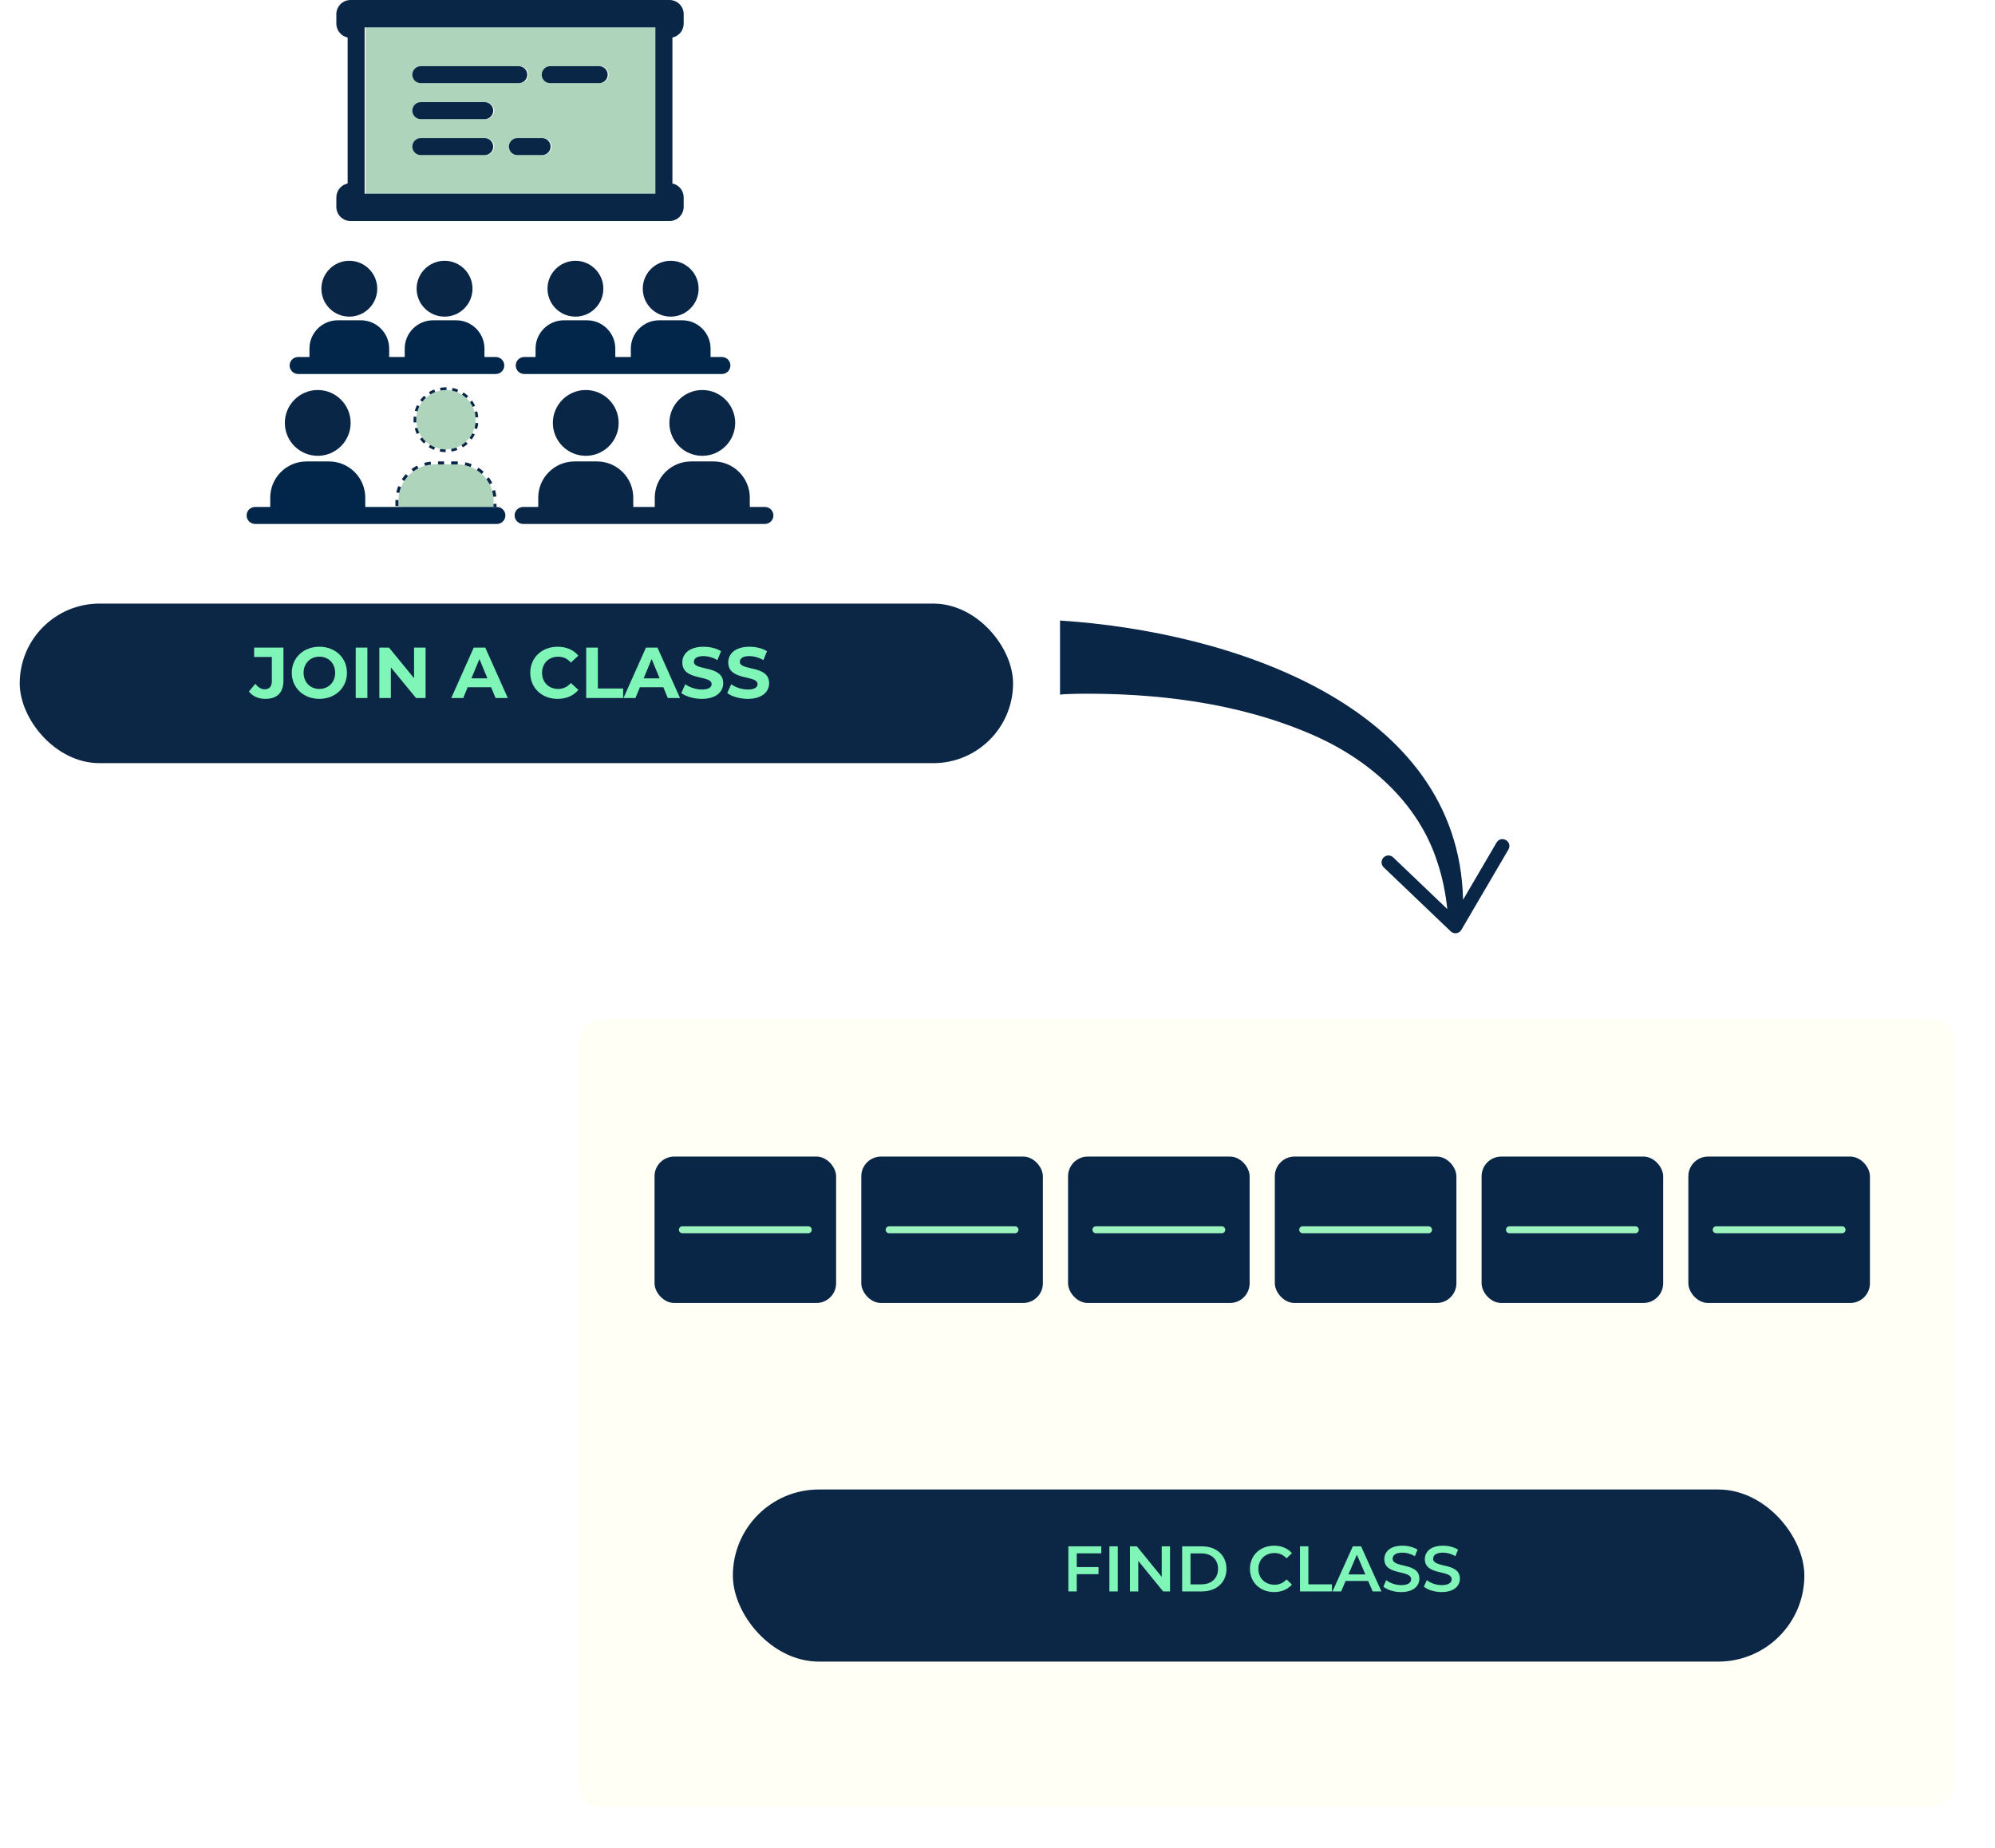
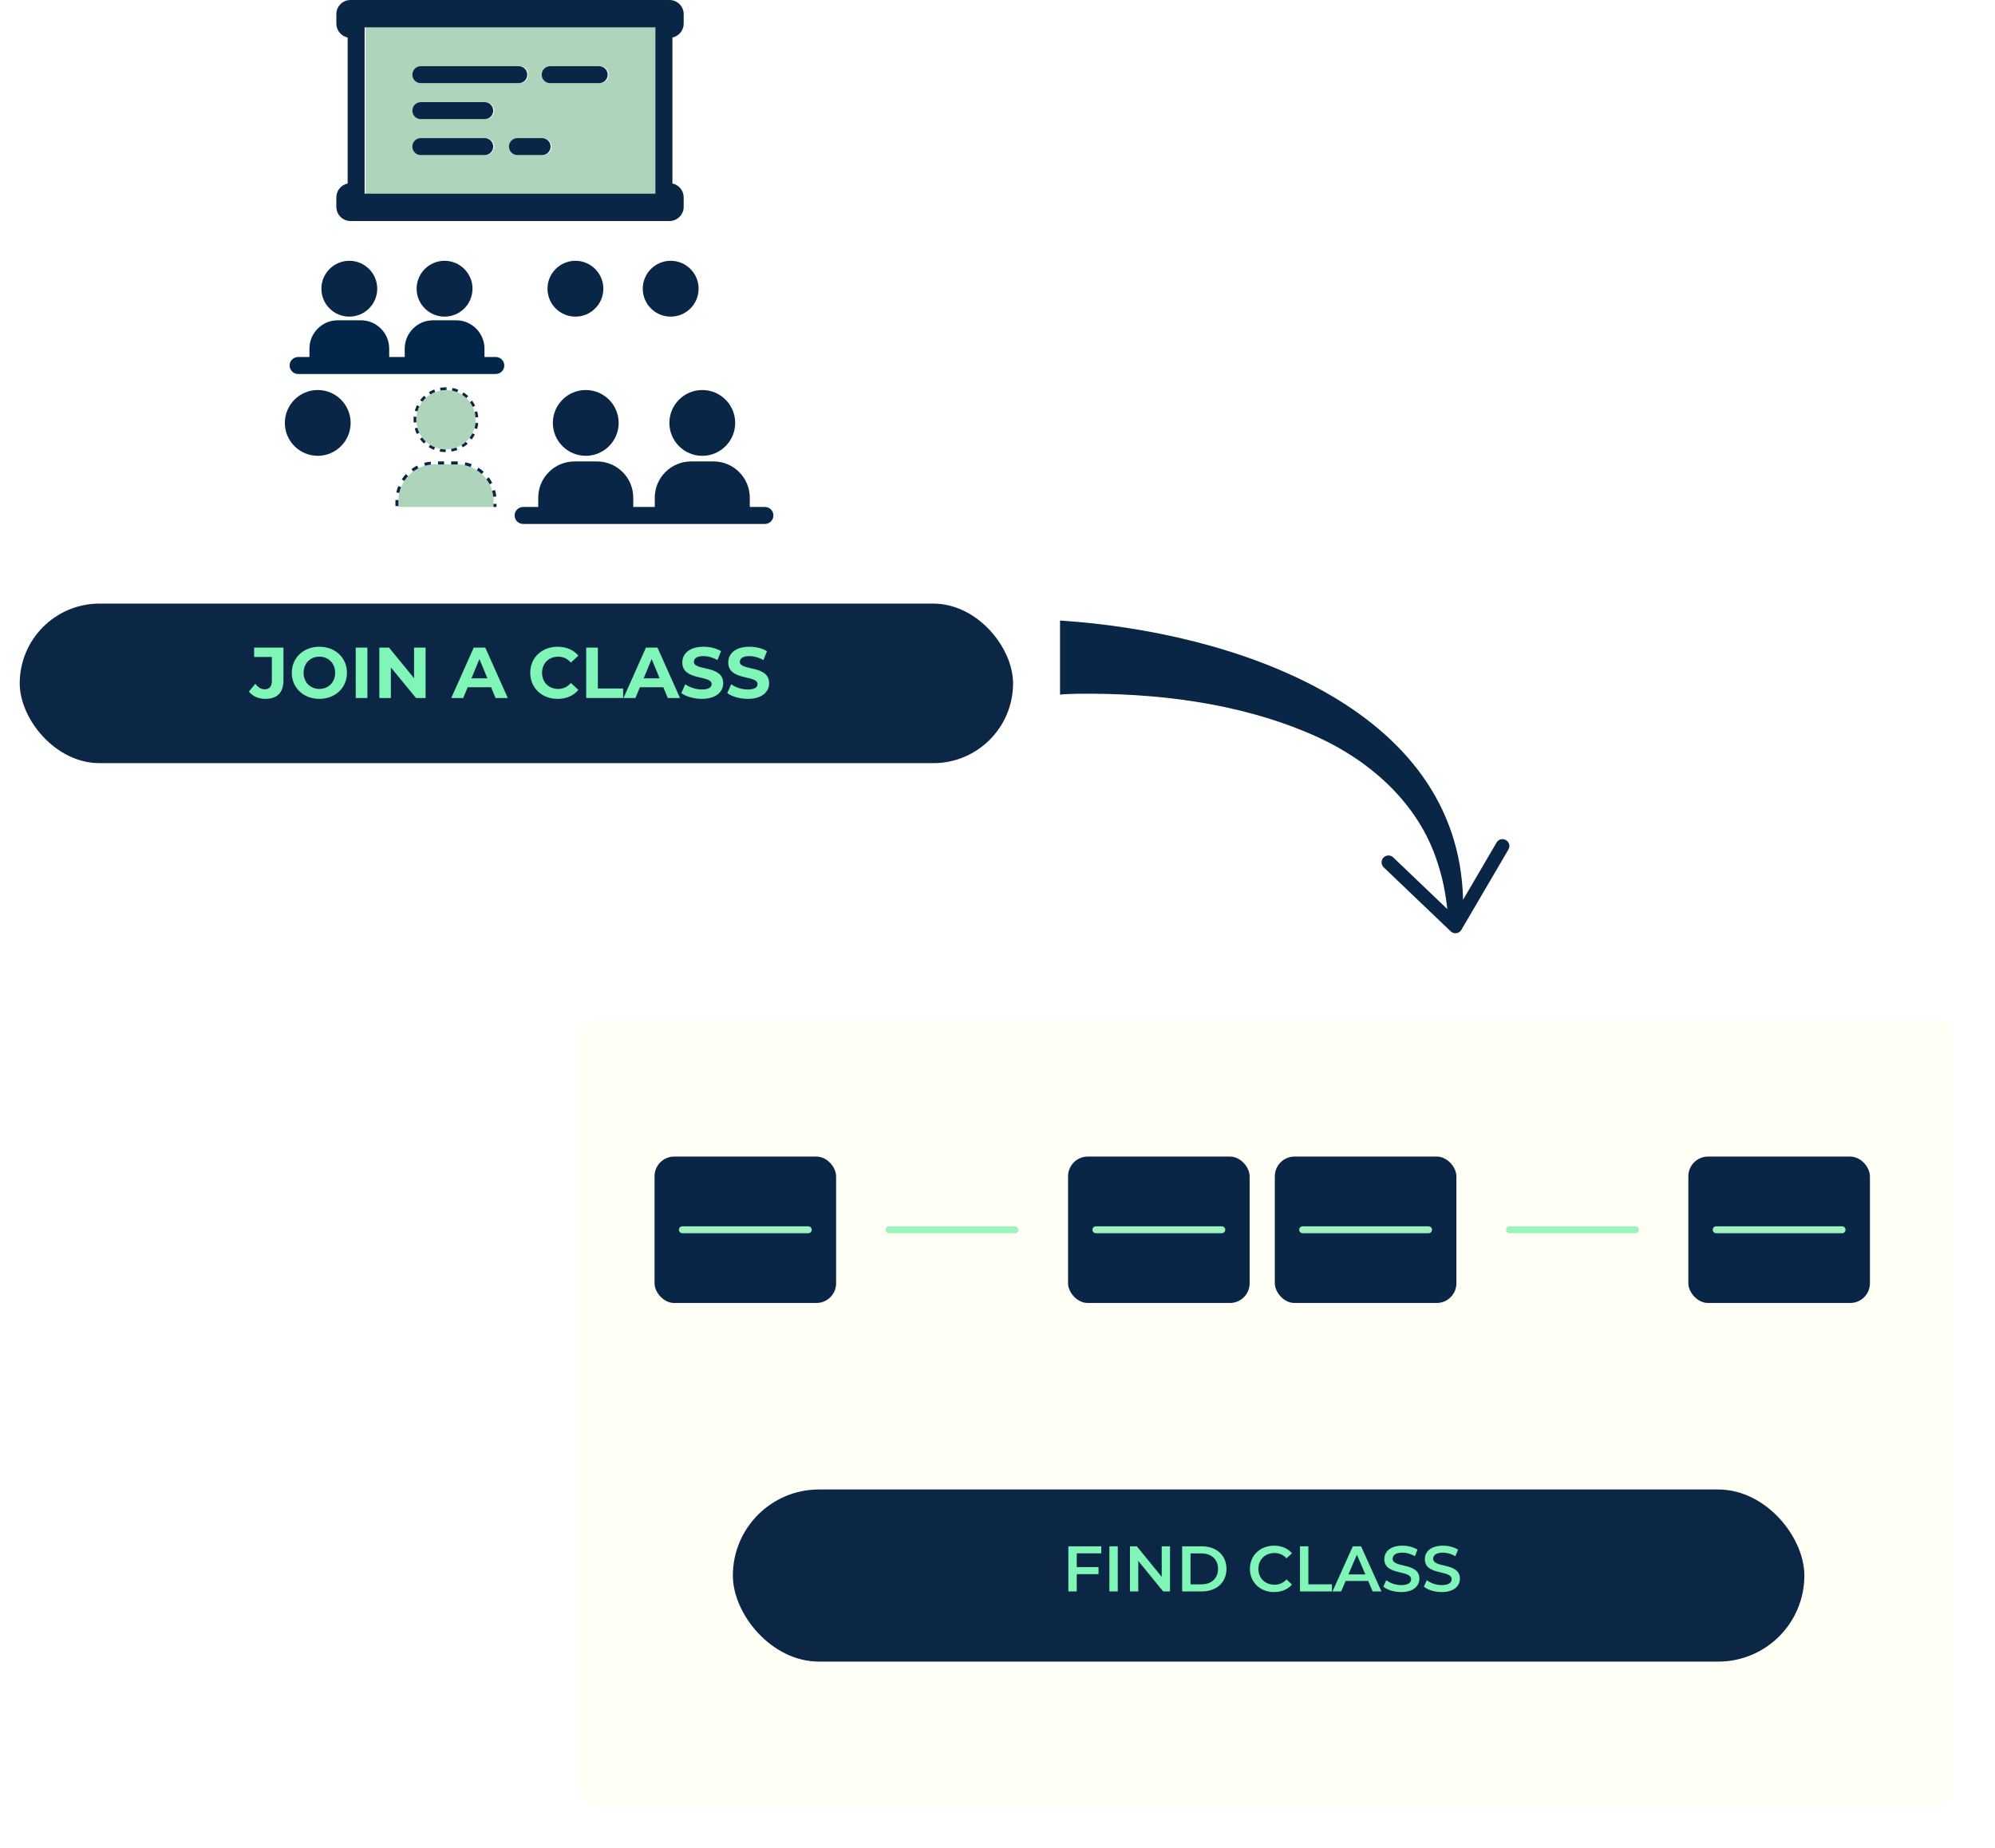
<svg xmlns="http://www.w3.org/2000/svg" id="Layer_2" data-name="Layer 2" viewBox="0 0 578.672 536.034">
  <defs>
    <style>
      .cls-1 {
        fill: #7ff5b7;
      }

      .cls-2 {
        filter: url(#drop-shadow-3);
      }

      .cls-2, .cls-3 {
        fill: #0c2746;
      }

      .cls-3 {
        filter: url(#drop-shadow-2);
      }

      .cls-4 {
        fill: #012649;
      }

      .cls-5 {
        fill: #fffff5;
        filter: url(#drop-shadow-1);
      }

      .cls-6 {
        fill: #aed4bc;
      }

      .cls-7 {
        fill: #0a2646;
      }

      .cls-8 {
        fill: #9df3bd;
      }
    </style>
    <filter id="drop-shadow-1" x="155.792" y="283.554" width="422.88" height="252.48" filterUnits="userSpaceOnUse">
      <feOffset dx="2" dy="2" />
      <feGaussianBlur result="blur" stdDeviation="4" />
      <feFlood flood-color="#898989" flood-opacity=".3" />
      <feComposite in2="blur" operator="in" />
      <feComposite in="SourceGraphic" />
    </filter>
    <filter id="drop-shadow-2" x="0" y="169.522" width="300" height="58.08" filterUnits="userSpaceOnUse">
      <feOffset dx="1.851" dy="1.851" />
      <feGaussianBlur result="blur-2" stdDeviation="1.851" />
      <feFlood flood-color="#010101" flood-opacity=".2" />
      <feComposite in2="blur-2" operator="in" />
      <feComposite in="SourceGraphic" />
    </filter>
    <filter id="drop-shadow-3" x="206.88" y="426.322" width="322.56" height="61.92" filterUnits="userSpaceOnUse">
      <feOffset dx="1.851" dy="1.851" />
      <feGaussianBlur result="blur-3" stdDeviation="1.851" />
      <feFlood flood-color="#010101" flood-opacity=".2" />
      <feComposite in2="blur-3" operator="in" />
      <feComposite in="SourceGraphic" />
    </filter>
  </defs>
  <g id="Layer_1-2" data-name="Layer 1">
    <g>
      <path class="cls-5" d="M172.204,293.654h386.493c3.288,0,5.957,2.669,5.957,5.957v216.44c0,3.288-2.669,5.957-5.957,5.957H171.958c-3.288,0-5.957-2.669-5.957-5.957v-216.193c0-3.424,2.78-6.204,6.204-6.204Z" />
      <path class="cls-7" d="M437.539,246.423l-13.595,23.213c-.029.051-.059.11-.096.162-.073.118-.154.213-.243.309-.265.279-.596.463-.941.551-.074.022-.147.037-.221.044-.015.007-.022.007-.037.007-.081.007-.162.015-.243.015-.073,0-.14-.007-.213-.015-.051,0-.103-.007-.154-.022-.059-.007-.125-.022-.184-.044-.073-.015-.147-.044-.221-.081-.074-.022-.147-.059-.213-.103-.029-.015-.059-.029-.081-.044-.118-.073-.213-.154-.309-.243l-.051-.051-19.382-18.522c-.794-.765-.824-2.022-.066-2.824.765-.794,2.029-.824,2.824-.059l15.691,14.992c-.485-4.581-1.375-9.073-2.801-13.353-5.537-17.684-20.316-30.412-36.963-37.485-21.059-9.044-44.787-11.89-67.647-11.618-.993.044-3.309.081-4.331.184-.199.029-.397.059-.588.074v-21.507c.118.007.243.022.368.037,48.61,3.176,115.264,24.39,116.536,80.97l9.721-16.603c1.36-2.228,4.713-.309,3.441,2.015Z" />
      <rect class="cls-3" x="3.87" y="173.243" width="288.13" height="46.285" rx="23.142" ry="23.142" />
      <g>
        <path class="cls-1" d="M72.19,200.603l1.88-2.257c.794,1.065,1.671,1.608,2.715,1.608,1.358,0,2.068-.815,2.068-2.423v-6.956h-5.139v-2.716h8.502v9.484c0,3.613-1.816,5.389-5.264,5.389-1.964,0-3.697-.752-4.763-2.13Z" />
        <path class="cls-1" d="M84.636,195.172c0-4.345,3.385-7.561,8.002-7.561,4.596,0,8,3.195,8,7.561s-3.404,7.561-8,7.561c-4.617,0-8.002-3.217-8.002-7.561ZM97.212,195.172c0-2.778-1.964-4.679-4.574-4.679s-4.575,1.9-4.575,4.679,1.964,4.68,4.575,4.68,4.574-1.901,4.574-4.68Z" />
        <path class="cls-1" d="M103.183,187.86h3.383v14.623h-3.383v-14.623Z" />
        <path class="cls-1" d="M123.443,187.86v14.623h-2.778l-7.29-8.878v8.878h-3.342v-14.623h2.799l7.269,8.878v-8.878h3.342Z" />
        <path class="cls-1" d="M142.446,199.349h-6.789l-1.295,3.134h-3.468l6.518-14.623h3.343l6.537,14.623h-3.551l-1.295-3.134ZM141.381,196.78l-2.319-5.599-2.318,5.599h4.638Z" />
        <path class="cls-1" d="M153.805,195.172c0-4.407,3.384-7.561,7.939-7.561,2.527,0,4.637.919,6.016,2.59l-2.172,2.006c-.982-1.129-2.215-1.713-3.677-1.713-2.737,0-4.679,1.921-4.679,4.679s1.941,4.68,4.679,4.68c1.462,0,2.694-.585,3.677-1.734l2.172,2.006c-1.379,1.691-3.488,2.61-6.037,2.61-4.533,0-7.917-3.154-7.917-7.561Z" />
        <path class="cls-1" d="M170.032,187.86h3.384v11.865h7.333v2.758h-10.717v-14.623Z" />
        <path class="cls-1" d="M192.402,199.349h-6.789l-1.295,3.134h-3.469l6.518-14.623h3.343l6.538,14.623h-3.551l-1.295-3.134ZM191.335,196.78l-2.318-5.599-2.318,5.599h4.637Z" />
        <path class="cls-1" d="M197.62,201.042l1.148-2.549c1.232.898,3.07,1.525,4.825,1.525,2.005,0,2.82-.669,2.82-1.567,0-2.736-8.502-.856-8.502-6.287,0-2.486,2.005-4.554,6.162-4.554,1.839,0,3.718.439,5.076,1.295l-1.044,2.569c-1.358-.773-2.758-1.149-4.053-1.149-2.006,0-2.778.752-2.778,1.672,0,2.694,8.502.835,8.502,6.204,0,2.443-2.026,4.532-6.204,4.532-2.318,0-4.658-.689-5.953-1.691Z" />
        <path class="cls-1" d="M210.945,201.042l1.148-2.549c1.232.898,3.07,1.525,4.825,1.525,2.005,0,2.82-.669,2.82-1.567,0-2.736-8.502-.856-8.502-6.287,0-2.486,2.005-4.554,6.162-4.554,1.839,0,3.718.439,5.076,1.295l-1.044,2.569c-1.358-.773-2.758-1.149-4.053-1.149-2.006,0-2.778.752-2.778,1.672,0,2.694,8.502.835,8.502,6.204,0,2.443-2.026,4.532-6.204,4.532-2.318,0-4.658-.689-5.953-1.691Z" />
      </g>
      <g>
        <path class="cls-6" d="M106.043,7.945v48.219h84.348V7.945h-84.348ZM122.352,19.198h28.403c1.359,0,2.464,1.101,2.464,2.464s-1.104,2.464-2.464,2.464h-28.403c-1.362,0-2.464-1.101-2.464-2.464s1.101-2.464,2.464-2.464ZM140.879,44.987h-18.527c-1.362,0-2.464-1.105-2.464-2.464,0-1.362,1.101-2.467,2.464-2.467h18.527c1.362,0,2.467,1.104,2.467,2.467,0,1.359-1.105,2.464-2.467,2.464ZM140.879,34.558h-18.527c-1.362,0-2.464-1.104-2.464-2.467,0-1.359,1.101-2.464,2.464-2.464h18.527c1.362,0,2.467,1.105,2.467,2.464,0,1.362-1.105,2.467-2.467,2.467ZM157.531,44.987h-7.154c-1.362,0-2.464-1.105-2.464-2.464,0-1.362,1.102-2.467,2.464-2.467h7.154c1.359,0,2.464,1.104,2.464,2.467,0,1.359-1.105,2.464-2.464,2.464ZM174.081,24.125h-14.2c-1.359,0-2.464-1.101-2.464-2.464s1.105-2.464,2.464-2.464h14.2c1.362,0,2.467,1.101,2.467,2.464s-1.105,2.464-2.467,2.464Z" />
        <g>
          <path class="cls-6" d="M143.136,145.245v1.819h-27.564v-1.874c0-.024,0-.039.008-.063v-.071c.008-.701.086-1.378.228-2.04.032-.15.071-.291.11-.433.04-.142.071-.283.118-.425.008-.016.008-.032.015-.039v-.008c.008-.016.008-.024.008-.032l.008-.008v-.008c0-.008.008-.016.008-.024v-.008l.008-.008v-.008q0-.008.008-.015v-.024h.008v-.024h.008v-.024h.008v-.024h.008v-.024h.008v-.016s0-.008.008-.008v-.016c0-.008.008-.008.008-.008v-.016l.008-.008v-.016c.008-.008.008-.016.008-.024l.008-.008c.047-.142.102-.283.157-.425.252-.638.567-1.244.945-1.811.024-.04.047-.079.079-.118v-.008c.008-.008.015-.016.024-.024v-.008s0-.008.008-.008v-.008h.008v-.008s0-.008.008-.008v-.008h.008v-.008l.008-.008v-.008h.008q0-.008.008-.016v-.008h.008v-.008c.008,0,.008-.008.008-.008.008-.008.008-.016.016-.024l.008-.008c.118-.173.244-.346.378-.512.016-.024.039-.047.055-.071,0,0,.008,0,.008-.008h.008c0-.008.008-.016.016-.024v-.008h.008v-.008q.008,0,.008-.008l.008-.008s0-.008.008-.008v-.008h.008v-.008h.008v-.008c.008,0,.008-.008.008-.008l.008-.008v-.008h.008v-.008h.008v-.008h.008v-.008h.008v-.008c0-.008.008-.008.008-.008,0-.008.008-.008.008-.008v-.008h.008v-.008c.008,0,.008-.008.008-.008h.008v-.008l.008-.008.008-.008v-.008c.008-.008.016-.008.024-.016v-.008s.008,0,.008-.008c.079-.086.158-.173.236-.268.457-.496.969-.953,1.52-1.371.118-.086.236-.165.362-.244.118-.079.244-.158.37-.236.008-.008.024-.016.032-.024.236-.142.488-.284.74-.409.606-.307,1.236-.551,1.906-.733.126-.032.244-.063.37-.095.118-.032.244-.063.37-.086.016,0,.024,0,.039-.008h.008c.008,0,.016-.008.032-.008h.032l.008-.008h.04v-.008h.039q.008,0,.008-.008h.039v-.008h.047q0-.008.008-.008h.024q.008-.008.016-.008h.039l.008-.008h.039c.008-.008.016-.008.016-.008h.008c.015,0,.024-.008.039-.008h.039s.008-.008.016-.008h.04c.008-.008.016-.008.032-.008h.015c.008,0,.024,0,.032-.008h.008c.102-.016.213-.024.315-.039.362-.039.725-.055,1.087-.055h6.56c.032,0,.047.008.071.008h.048c.693,0,1.37.079,2.031.22.181.04.354.079.52.126h.008c.015.008.024.008.031.008v.008h.024c.008,0,.016.008.016.008h.016l.008.008h.024s0,.008.008.008h.016q.008,0,.008.008h.024v.008h.032v.008h.024c.008,0,.016.008.024.008h.008v.008h.008c.016,0,.024.008.032.008h.008l.433.142c.142.047.284.102.418.158.638.252,1.252.567,1.819.937.008,0,.016.008.024.016h.008v.008c.016,0,.024.008.032.016h.008v.008h.008v.008h.016v.008h.008s0,.008.008.008h.008v.008h.008l.008.008c.008,0,.008.008.008.008h.008c0,.008.008.008.008.008h.008v.008h.008l.015.015h.008s0,.008.008.008h.008c.016.008.024.016.032.024,0,0,0,.008.008.008.213.142.425.299.622.465q.008,0,.008.008c.008.008.024.016.031.024h.008q0,.008.008.008c.008.008.015.008.024.015v.008h.008v.008h.008c0,.008.008.008.008.008l.008.008h.008v.008h.008v.008h.008v.008h.008c0,.008.008.008.008.008,0,.008.008.008.008.008q.008,0,.008.008h.008v.008h.008v.008c.008,0,.008.008.016.008l.008.008c.008,0,.008.008.008.008h.008v.008q.008.008.015.016h.008s0,.008.008.008c.015.008.024.024.032.032h.008c.079.063.158.134.236.197.496.472.953.976,1.362,1.52v.008h.008l.315.456c.079.11.15.221.213.339l.268.457v.008c.008.008.008.015.016.024v.008h.008v.016h.008v.008l.008.008v.008s0,.008.008.008v.008l.008.008v.008l.008.008v.008l.008.008v.008c.331.63.598,1.299.795,2.0.008.015.008.032.008.047.047.158.086.307.118.465.024.071.039.15.055.22.039.197.071.394.102.591v.016c0,.008.008.016.008.032v.024q.008.008.008.016v.039s0,.008.008.016v.047c0,.008,0,.016.008.024v.024c.055.425.079.85.079,1.291Z" />
          <path class="cls-7" d="M127.054,133.857v.874h1.764v-.874h-1.764ZM124.92,133.912c-.63.071-1.26.189-1.874.354l.236.851c.126-.032.244-.063.37-.095.118-.032.244-.063.37-.086.016,0,.024,0,.039-.008h.032l.008-.008h.039v-.008h.04v-.008h.039q.008,0,.008-.008h.039v-.008h.047q0-.008.008-.008h.04v-.008h.047v-.008h.047l.008-.008h.047v-.008h.055v-.008h.047c.008-.008.016-.008.024-.008h.015c.008,0,.024,0,.032-.008h.008c.102-.016.213-.024.315-.039l-.086-.874ZM120.974,135.07c-.559.283-1.11.615-1.622.993l.519.701.008.008c.118-.086.236-.173.354-.252.118-.079.244-.158.37-.236.008-.008.024-.016.032-.024.236-.142.488-.284.74-.409l-.402-.78ZM117.706,137.543c-.433.465-.827.969-1.165,1.504l.733.48c.024-.04.047-.079.079-.118v-.008c.008-.008.015-.016.024-.024v-.008s0-.008.008-.008v-.008h.008v-.008s0-.008.008-.008v-.008h.008v-.008l.008-.008v-.008h.008q0-.008.008-.016v-.008h.008v-.008c.008,0,.008-.008.008-.008.008-.008.008-.016.016-.024l.008-.008c.118-.173.244-.346.378-.512.016-.024.039-.047.055-.071,0,0,.008,0,.008-.008h.008c0-.008.008-.016.016-.024v-.008h.008v-.008q.008,0,.008-.008l.008-.008s0-.008.008-.008v-.008h.008v-.008h.008v-.008c.008,0,.008-.008.008-.008l.008-.008v-.008h.008v-.008h.008v-.008h.008v-.008h.008v-.008c0-.008.008-.008.008-.008,0-.008.008-.008.008-.008v-.008h.008v-.008c.008,0,.008-.008.008-.008h.008v-.008l.008-.008.008-.008v-.008c.008-.008.016-.008.024-.016v-.008s.008,0,.008-.008c.079-.086.158-.173.236-.268l-.646-.591ZM115.509,141.016c-.236.583-.417,1.197-.551,1.819l.851.181h.008c.032-.15.063-.291.102-.433.04-.142.071-.283.118-.425.008-.016.008-.032.015-.039v-.008c.008-.016.008-.024.008-.032l.008-.008v-.008c0-.008.008-.016.008-.024v-.008l.008-.008v-.008q0-.008.008-.015v-.024h.008v-.024h.008v-.024h.008v-.024h.008v-.024h.008v-.016s0-.008.008-.008v-.016c0-.008.008-.008.008-.008v-.016l.008-.008v-.016c.008-.008.008-.016.008-.024h.008v-.008c.047-.142.102-.283.157-.425l-.819-.323ZM114.698,145.04v1.772h.874v-1.622c0-.008.008-.008.008-.008v-.126l-.882-.016ZM143.136,146.167v.897h.882v-.897h-.882ZM143.592,142.158l-.851.236c.008.015.008.032.008.047.047.158.086.307.118.465.024.071.039.15.055.22.039.197.071.394.102.591v.016s.008,0,.008.008v.047q.008.008.008.016v.039l.008.008v.055s.008,0,.008.008v.04c.008.055.016.11.024.165l.874-.095c-.071-.63-.189-1.26-.362-1.867ZM141.781,138.472l-.709.52v.008h.008l.315.456c.079.11.15.221.213.339l.268.457v.008c.008.008.008.015.016.024v.008h.008v.016h.008v.008l.008.008v.008s0,.008.008.008v.008l.008.008v.008l.008.008v.008l.008.008v.008c.016.032.039.063.055.094l.78-.402c-.284-.559-.622-1.103-1.001-1.615ZM138.781,135.669l-.473.74c.008,0,.016.008.024.016h.008v.008c.016,0,.024.008.032.016h.008v.008h.008v.008h.016v.008h.008s0,.008.008.008h.008v.008h.008l.008.008c.008,0,.008.008.008.008h.008c0,.008.008.008.008.008h.008v.008h.008v.008c.008,0,.015,0,.015.008h.008s0,.008.008.008h.008v.008c.016.008.024.008.032.016,0,0,0,.008.008.008.213.142.425.299.622.465q.008,0,.008.008c.008.008.024.016.031.024h.008q0,.008.008.008v.008c.008,0,.015.008.024.008v.008h.008v.008h.008c0,.008.008.008.008.008l.008.008h.008v.008h.008v.008h.008v.008h.008c0,.008.008.008.008.008,0,.008.008.008.008.008q.008,0,.008.008h.008v.008h.008v.008c.008,0,.008.008.016.008l.008.008c.008,0,.008.008.008.008h.008v.008q.008.008.015.016h.008s0,.008.008.008c.015.008.024.024.032.032h.008c.079.071.15.134.228.205l.008-.008.583-.646c-.473-.425-.977-.819-1.512-1.157ZM134.985,134.101l-.181.858c.181.04.354.079.52.126h.008c.015.008.024.008.031.008v.008h.024c.008,0,.016.008.016.008h.016l.008.008h.024s0,.008.008.008h.016q.008,0,.008.008h.024v.008h.032v.008h.024v.008h.032v.008h.008c.016,0,.024.008.032.008h.008l.433.142c.142.047.284.102.418.158l.323-.819c-.591-.236-1.205-.418-1.827-.551Z" />
          <path class="cls-4" d="M132.78,133.857l-.008.882h-.048c-.024,0-.039-.008-.071-.008h-1.788v-.874h1.914Z" />
        </g>
        <g>
          <path class="cls-6" d="M137.97,121.754c0,4.75-3.864,8.613-8.613,8.613s-8.613-3.864-8.613-8.613c0-4.747,3.864-8.613,8.613-8.613s8.613,3.866,8.613,8.613Z" />
          <path class="cls-7" d="M129.357,112.347c-.578,0-1.158.053-1.723.158l.145.78c.217-.04.436-.072.658-.096h0c.002-0.0.004-0.0.006-.001h.001c.002-0.0.004-0.0.006-.001h.001c.002,0,.004-0.0.006-.001h0c.002,0,.005-0.0.007-0h0c.009-.001.018-.002.027-.003h0c.002,0,.005-0.0.006-0t.001-0c.002,0,.004-0.0.006-0h.001c.002-0.0.004-0.0.006-.001h.001c.002,0,.004-0.0.005-0.0 0-0.0.001-0.0.001-0.0.002,0,.004-0.0.006-0h.001c.002-0.0.004-0.0.006-.001h.001c.009-.001.018-.002.027-.003h0c.002,0,.004-0.0.006-0h.001c.002-0.0.004-0.0.006-.001h.001c.002,0,.004-0.0.005-0.0.001,0,.001-0.0.002-0.0.002,0,.004,0,.005-0h.002c.002-0.0.004-0.0.005-0.0 0-0.0.001-0.0.001-0.0.002,0,.004-0.0.006-0h.001c.006-.001.013-.001.02-.002h0c.002,0,.004-0.0.006-0h.001c.002-0.0.004-0.0.005-.001h.002c.002,0,.004-0.0.005-0h.002c.002-0.0.003-0.0.005-0.0.001-0.0.002-0.0.002-0.0.002,0,.004-0.0.005-0h.002c.002-0.0.003-0.0.005-0.0 0,0,.001-0.0.002-0.0.002,0,.004,0,.005-0h.001c.002,0,.004-0.0.006-0h0c.005-0.0.009-.001.013-.001h.002c.002-0.0.003-0.0.005-0.0.001-0.0.001-0.0.002-0s.003,0,.004-0h.002c.001,0,.003-0.0.004-0h.002c.002-0.0.003-0.0.004-0.0.001,0,.002-0.0.002-0.0.002,0,.003,0,.004-0h.003c.001,0,.003-0.0.004-0h.002c.002-0.0.004-0.0.005-0h.002c.002-0.0.004-0.0.006-.001h0c.004,0,.009-0.0.013-.001h.002c.002-0.0.004-0.0.005-0q.001,0,.002-0h.005c.001-0.0.001-0.0.002-0.0.002,0,.003,0,.005-0h.002c.001,0,.003,0,.004-0h.002c.002,0,.003-0.0.004-0h.002c.002-0.0.003-0.0.005-0h.002c.002-0.0.003-0.0.005-0h.002c.004-0.0.009-.001.013-.001h.001c.002,0,.004,0,.005-0h.002c.002,0,.003,0,.005-0h.003c.001,0,.003-0.0.004-0h.003c.001,0,.003-0.0.004-0h.003c.002,0,.003-0.0.004-0h.002c.002,0,.003-0.0.004-0h.003c.001,0,.003-0.0.004-0h.003c.001,0,.003-0.0.004-0h.002c.004-0.0.009-0.0.013-.001h.002c.002,0,.003-0.0.005-0h.002c.002,0,.003-0.0.004-0h.003c.002,0,.003-0.0.004-0h.003c.001,0,.002,0,.004-0h.006c.001-0.0.002-0.0.003-0h.004c.001,0,.002-0.0.003-0h.004c.001,0,.002,0,.002-0h.006c.005-0.0.009-0.0.013-.001h.001c.002,0,.004-0.0.005-0h.002c.002,0,.003,0,.004-0h.006c.001,0,.002,0,.003-0h.006c.002,0,.003-0.0.004-0h.006c.001-0.0.002-0.0.003-0h.006c.002-0.0.003-0.0.005-0h.002c.002,0,.005-0.0.006-0h.006c.001-0.0.002-0.0.003-0h.006c.002-0.0.003-0.0.004-0h.006c.001,0,.002-0.0.003-0h.007c.001,0,.002-0.0.004-0h.009c.002-0.0.003-0.0.004-0h.007c.001,0,.002,0,.003-0h.008c.002,0,.004-0.0.005-0h.009c.002,0,.003-0.0.004-0h.01c.001,0,.002-0.0.004-0h.009c.002,0,.003,0,.004-0h.015c.001,0,.001-0.0.002-0h.015c.002-0.0.003-0.0.005-0h.013c.001,0,.002-0.0.003-0h.017c.001,0,.002-0.0.003-0h.021c.002-0.0.004-0.0.005-0h.023c.001,0,.003-0.0.004-0h.038c.002,0,.003-0.0.005-0h.056v-.793h0ZM125.968,112.979c-.537.208-1.058.468-1.549.772l.418.674c.346-.214.708-.405,1.084-.569h0c.002-.001.004-.002.006-.003h0l.006-.002h0c.002-.001.004-.002.006-.003h0c.002-.001.004-.002.005-.002h0c.002-.001.004-.002.005-.002 0,0,0-0.0 0-0.0.002-.001.004-.002.005-.002h0c.019-.008.038-.017.057-.024v-0c.002-0.0.004-.001.005-.002 0,0,.001-0.0.001-0.0.001-.001.003-.001.004-.002.001-0.0.001-0.0.002-.001.002-0.0.003-.001.004-.002.001-0.0.001-0.0.002-.001.002-.001.003-.001.004-.002.001,0,.001-0.0.002-0.0.002-.001.003-.001.004-.002.001,0,.001-0.0.002-.001.002-0.0.002-.001.004-.002.001-0.0.002-.001.002-.001.002-.001.003-.001.004-.002l.002-.001c.001-0.0.002-.001.004-.002.001-0.0.002-0.0.002-.001.001-0.0.002-.001.004-.002s.002-.001.003-.001c.001-0.0.002-.001.003-.001.001-0.0.002-.001.003-.001.001-0.0.002-.001.003-.002.001-0.0.002-0.0.002-.001.001-0.0.003-.001.004-.002.001-0.0.002-.001.003-.001.001-0.0.002-.001.003-.001.001-0.0.002-.001.003-.001l.003-.002c.001-0.0.002-.001.003-.001s.002-.001.003-.001c.001-0.0.002-.001.003-.001l.006-.002c.001-0.0.002-.001.003-.001.001-0.0.001-.001.002-.001.002-0.0.003-.001.004-.002.001-0.0.002-0.0.002-.001.001-0.0.002-.001.004-.002.001-0.0.001-.001.002-.001l.004-.001c.001-0.0.002-.001.003-.001s.002-.001.004-.002c.001,0,.002-0.0.002-.001.001-0.0.002-.001.004-.002.001-0.0.002-.001.002-.001.002-.001.003-.001.004-.002l.002-.001.004-.001c.001-0.0.002-.001.003-.001.001-0.0.002-.001.004-.002 0,0,.002-0.0.002-.001.002-0.0.003-.001.004-.002 0-0.0.002-.001.002-.001.002-.001.003-.001.004-.002 0-0.0.001-.001.002-.001.002-.001.003-.001.004-.002.001,0,.001-0.0.002-.001.002-0.0.003-.001.005-.002 0-0.0.001-0.0.001-.001.002-0.0.004-.001.005-.002,0,0,.001-0.0.001-0.0.002-.001.004-.001.005-.002 0,0,.001-0.0.001-0.0.002-.001.003-.002.005-.002,0-0.0.001-0.0.001-0.0.017-.006.033-.013.049-.019h0c.001-0.0.003-.001.004-.002l-.287-.74h0ZM123.038,114.792c-.426.388-.82.816-1.169,1.275l.631.48c.17-.224.351-.439.543-.645h0c.005-.006.011-.012.017-.018h0c.028-.03.057-.06.085-.09v-0c.137-.143.28-.281.426-.414l-.534-.587h0ZM120.952,117.533c-.26.516-.473,1.058-.633,1.611l.762.221c.048-.165.1-.328.157-.488h0c.001-.002.001-.004.002-.006t0-.001c.001-.002.001-.004.002-.005,0-0,0-.001 0-.001 0-.002.001-.004.002-.005v-.001c.001-.002.002-.003.002-.005t0-.001c.001-.002.001-.003.002-.005,0-0.0 0-0.0 0-.001.001-.002.001-.003.002-.005t0-.001c0-.002.001-.004.002-.005v-.001c.001-.002.002-.004.002-.005 0-0.0 0-.001 0-.001.001-.002.002-.004.002-.006 0,0,0-0.0 0-0.0.004-.01.007-.02.011-.031,0-0.0 0-.001 0-.001.001-.002.001-.003.002-.005l0-.001c.001-.002.001-.003.002-.005,0-.001 0-.001 0-.002.001-.002.001-.003.002-.004l.001-.002.001-.004c0-.001.001-.002.001-.003l.001-.004c0-.001.001-.002.001-.002 0-.001.001-.002.002-.004s0-.002.001-.003.001-.002.002-.004c0-.001 0-.002.001-.003s.001-.002.001-.003c0-.001.001-.002.001-.003l.001-.004c0-.001.001-.002.001-.003l.001-.004c0-.001.001-.002.001-.003s.001-.002.001-.003.001-.002.001-.003c0-.001.001-.002.001-.003 0-.001 0-.002.001-.003.001-.001.001-.002.002-.004 0-.001.001-.002.001-.002.001-.002.001-.003.002-.004 0-.001.001-.002.001-.002 0-.001.001-.001.001-.002.001-.003.002-.005.003-.008 0-.001 0-.002.001-.002s.001-.002.001-.004l.001-.002.001-.004c0-.001.001-.002.001-.003 0-.001.001-.002.001-.003 0-.001.001-.002.001-.003l.001-.004c0-.001.001-.002.001-.003 0-.001.001-.002.001-.003 0-.001.001-.002.001-.003 0-.001.001-.002.001-.004l.001-.002c0-.002.001-.002.001-.004 0-.001.001-.002.001-.002.001-.002.001-.003.002-.004 0-.001.001-.002.001-.002.001-.001.001-.002.002-.004 0-.001.001-.002.001-.002.001-.001.001-.003.002-.004 0-.001.001-.001.001-.002.001-.002.001-.003.002-.004 0-.001 0-.001.001-.002 0-.001.001-.003.002-.004 0-0.0 0-.001.001-.002 0-.002.001-.003.002-.004 0-0.0 0-.001.001-.002 0-.002.001-.003.002-.005h0c.004-.011.009-.023.013-.034v-0c.001-.002.001-.003.002-.005t0-.001c.001-.002.001-.003.002-.005,0-0.0 0-.001 0-.001.001-.002.002-.004.002-.005 0-0.0 0-.001 0-.001.001-.002.001-.003.002-.005 0-0.0 0-.001 0-.001.001-.002.002-.004.002-.005 0-0.0 0-.001 0-.001.001-.002.002-.003.002-.005 0-0.0 0-.001.001-.001 0-.002.001-.003.002-.005v-.001c.001-.002.002-.004.002-.005v-.001c.001-.002.002-.004.002-.005h0c.037-.092.076-.183.117-.273h0c.001-.002.002-.004.002-.005v-0l.036-.078h0c.001-.002.002-.004.002-.005t0-0c.001-.002.002-.003.002-.005,0,0,0-0.0 0-.001.001-.002.002-.003.002-.005,0,0,0-0.0 0-.001 0-.001.002-.003.002-.005 0-0.0 0-.001 0-.001.001-.002.002-.003.002-.005t0-.001l.002-.005s0-.001 0-.001l.002-.005s0-0.0 0-.001c.001-.002.002-.003.002-.005v-0c.005-.011.01-.022.016-.033h0c.001-.002.002-.003.002-.005t0-.001c0-.001.001-.003.002-.004 0-0.0 0-.001.001-.002 0-.002.001-.003.002-.004,0-.001 0-.001.001-.002.001-.001.001-.002.002-.004l.001-.002c.001-.002.001-.002.002-.004l.001-.002c.001-.001.001-.002.002-.004l.001-.002c.001-.001.001-.002.002-.004 0-.001 0-.002.001-.002.001-.001.001-.002.002-.003 0-.001.001-.002.001-.003 0-.001.001-.002.002-.003 0-.001.001-.002.001-.003 0-.001.001-.002.002-.003 0-.001.001-.002.001-.003 0-.001.001-.002.002-.003 0-.001.001-.002.001-.003.001-.001.001-.002.002-.003 0-.001.001-.002.002-.004l.001-.002c.001-.001.001-.002.002-.004 0-.001 0-.002.001-.002.004-.008.008-.015.011-.023 0-0.0 0-.001.001-.001.001-.002.002-.004.002-.005t0-.001c.001-.002.002-.004.002-.005 0-0.0 0-.001 0-.001.001-.002.002-.003.003-.005,0-0,0-.001 0-.001l.002-.005q0-.001 0-.001c.001-.002.002-.003.003-.005,0,0,0-0.0 0-.001.001-.002.002-.003.002-.005 0-0,0-0.0 0-.001.001-.002.002-.004.003-.005v-.001c.001-.002.002-.004.003-.005h0c.009-.017.017-.035.026-.051l-.709-.357h0ZM119.994,120.845c-.029.3-.043.606-.043.909,0,.273.012.549.035.821l.791-.069c-.006-.066-.011-.133-.015-.2,0,0-0-.001-0-.001v-.005c-0-.001-0-.001-0-.002,0-.002,0-.003-0-.005v-.002c0-.002,0-.003-0-.005v-.002c0-.002,0-.004-0-.005v-.001c0-.002-0-.004-0-.006v-.002c0-.001-0-.002-0-.004v-.003c0-.001-0-.002-0-.003v-.004c0-.001-0-.002-0-.003v-.004c0-.001-0-.002-0-.002v-.005c-0-.004-0-.007-.001-.01h0c0-.002,0-.003-0-.005v-.006s-0-.001-0-.001v-.006c-0-.002-0-.004-0-.005v-0c-0-.008-.001-.015-.001-.023h0c-0-.002-0-.004-0-.005v-.001c0-.002-0-.004-0-.005v-.001c-0-.009-.001-.019-.001-.029h0c-0-.002-0-.004-0-.006v-0c0-.002,0-.004-0-.005v-.001c-0-.011-.001-.023-.001-.035,0,0,0-0-0-0l-.001-.035v-.006c-0-.002-0-.004-0-.006h0c-0-.01-.001-.02-.001-.029v-.001c-0-.002-0-.004-0-.005v-.006c-0-.007-.001-.015-.001-.023v-.007c-0-.002-0-.004-0-.005v-.007c-0-.005-0-.011-0-.016v-.001c0-.002,0-.003-0-.004v-.015c0-.001-0-.003-0-.004v-.018c-0-.001-0-.003-0-.004v-.019c0-.001-0-.002-0-.003v-.025c0-.001-0-.003-0-.004v-.038c0-.001,0-.003-0-.004v-.057h0v-.057c0-.001 0-.002 0-.004v-.037c0-.001,0-.002 0-.003v-.012c0-.006,0-.012 0-.018v-.02c0-.002 0-.003 0-.005v-.015c0-.002 0-.004 0-.005v-.015c0-.002 0-.004 0-.005v-.008c0-.002,0-.004 0-.005v-.001c.005-.209.017-.416.037-.622l-.79-.076h0ZM121.058,124.065l-.764.213c.155.555.363,1.099.618,1.617l.712-.35c-.162-.329-.303-.669-.423-1.019h0c-.002-.004-.003-.009-.004-.012v-0c-.004-.012-.009-.025-.013-.037h0c-.001-.002-.002-.004-.002-.006-0-0-0-.001-0-.001-.001-.002-.001-.004-.002-.005l-.001-.002c-0-.002-.001-.003-.002-.005,0-0-0-.001-0-.002-0-.002-.001-.003-.002-.005-0-0-0-.001-.001-.002l-.001-.005s-.001-.001-.001-.002c-0-.001-.001-.003-.001-.004s-.001-.002-.001-.002c-0-.002-.001-.003-.001-.004,0-.001-0-.002-.001-.003s-.001-.002-.001-.003c0-.001-0-.002-.001-.003s-.001-.002-.001-.003c-0-.001-.001-.002-.001-.003-0-.001-.001-.002-.001-.003l-.001-.004c0-.001-0-.002-.001-.003-0-.001-.001-.002-.001-.004,0-.001-0-.002-.001-.002-0-.002-.001-.002-.001-.004-0-.001-0-.002-.001-.002-0-.001-.001-.002-.001-.004,0,0,0-0-0-0-.002-.008-.005-.015-.007-.023-0,0-0-0-0-.001-0-.002-.001-.003-.002-.005-0-0-0-.001-0-.001-0-.002-.001-.003-.002-.005,0-0-0-.001-0-.001-0-.002-.001-.003-.002-.005,0-0-0-.001-0-.002-0-.002-.001-.003-.002-.005,0-0-0-.001-0-.001-0-.002-.001-.003-.002-.005,0-0,0-.001-0-.001-0-.002-.001-.004-.002-.005v-.001c-.001-.002-.001-.004-.002-.005v-0c-.027-.087-.053-.175-.078-.263h0ZM122.451,126.896l-.636.475c.344.461.734.894,1.157,1.286l.539-.583c-.015-.014-.03-.028-.045-.042h0c-.002-.002-.003-.003-.005-.004v-0c-.002-.001-.003-.002-.004-.004-0,0-0-0-0-0-.002-.001-.003-.003-.004-.004l-0-0c-.002-.002-.003-.002-.004-.004-0,0-.001-0-.001-.001-.002-.001-.003-.002-.004-.004-0-0-.001-0-.001-.001-.001-.001-.003-.002-.004-.004l-.001-.001c-.001-.001-.002-.002-.004-.003,0-0-0-.001-.001-.001-.001-.001-.002-.002-.004-.003l-.001-.001c-.001-.001-.003-.002-.004-.004-0,0-.001-0-.001-.001l-.004-.004s-0-0-.001-.001c-.002-.001-.002-.002-.004-.004v-0c-.002-.001-.003-.002-.005-.004,0-0-0-.001-.001-.001l-.008-.008c-.002-.001-.003-.003-.005-.004l-.002-.002c-.001-.001-.002-.002-.003-.003l-.002-.002c-.001-.001-.002-.002-.003-.003l-.002-.002-.003-.003-.001-.001c-.001-.001-.002-.002-.003-.003-.001-0-.001-.001-.002-.002-.001-.001-.002-.002-.004-.003l-.001-.001c-.002-.001-.003-.002-.004-.004-0-0-0-.001-.001-.001-.002-.001-.003-.002-.004-.004,0-0-.001-.001-.001-.001l-.004-.004s-0-0-.001-.001c-.001-.001-.003-.002-.004-.004-0-0-0-.001-.001-.001-.001-.001-.002-.002-.004-.004l-.001-.001c-.001-.001-.003-.002-.004-.004l-.001-.001-.004-.004-.001-.001c-.001-.001-.003-.002-.004-.004,0-0-0-0-.001-.001l-.004-.004-0-0c-.002-.002-.003-.003-.005-.004v-0c-.002-.002-.003-.003-.004-.004l-0-0c-.316-.31-.608-.644-.873-.999h0ZM124.768,129.04l-.424.671c.488.309,1.007.573,1.542.786l.294-.737c-.495-.197-.967-.439-1.412-.72h0ZM127.7,130.207l-.153.779c.564.11,1.143.169,1.722.174l.007-.793c-.211-.002-.419-.011-.625-.029h-0c-.002,0-.004-0-.006-0h0c-.021-.002-.041-.004-.062-.005h0c-.002,0-.004-0-.006-0h-0c-.021-.002-.041-.004-.061-.006h-0c-.002-0-.004-0-.006-.001h-0c-.002,0-.004-0-.006-0-0,0-0-0-0-0-.018-.002-.036-.004-.055-.005h0c-.002-0-.004-0-.006-.001h-0c-.002-0-.004-0-.006-.001h0c-.002,0-.004-0-.006-0h0c-.014-.002-.029-.004-.043-.005h0c-.002,0-.004-0-.006-0l-0-0c-.002,0-.004-0-.006-0h-0c-.002-0-.004-.001-.006-.001h-0c-.016-.002-.033-.004-.049-.006h0c-.002-0-.004-0-.006-.001h-.001c-.002-0-.004-0-.005-.001h-.001c-.002-0-.004-0-.005-.001h-.001c-.002-0-.004-0-.006-.001h-0c-.012-.002-.024-.003-.036-.005h0c-.002-0-.004-0-.006-.001h-.001c-.002-0-.004-0-.005-.001h-.001c-.002-0-.004-0-.005-.001h-.001c-.002-0-.004-.001-.005-.001h-.001c-.002-0-.004-.001-.005-.001h-.001c-.002-0-.004-.001-.006-.001v-0c-.01-.001-.02-.002-.03-.004h-.001c-.002-0-.003-0-.005-.001h-.002c-.002-0-.003-.001-.005-.001-.001,0-.001,0-.002-0-.001,0-.003-0-.004-0-.001-0-.002-0-.002-0-.002,0-.003-0-.005-.001h-.002c-.002-0-.003-0-.005-.001h-.002c-.002-0-.003-.001-.005-.001-0,0-.001,0-.001-0-.002,0-.004-0-.005-0,0,0,0-0-0-0-.006-.001-.011-.002-.017-.002h-.001c-.001-0-.003-0-.004-.001-.001,0-.002,0-.002-0-.002,0-.003-0-.004-0-.001,0-.002-0-.002-0-.002-0-.002-0-.004-.001h-.003c-.001-0-.002-0-.004-.001-.001,0-.002-0-.002-0-.002,0-.003-0-.004-0-.001-0-.002-0-.003-0-.001-0-.002-0-.004-.001-.001,0-.002,0-.003-0-.001,0-.002-0-.004-0-.001-0-.002-0-.003-0-.002-0-.002-0-.004-.001h-.002c-.005-.001-.009-.002-.013-.002-.001,0-.002-0-.003-0-.001,0-.002-0-.004-0-.001-0-.002-0-.003-.001-.001,0-.002,0-.003-0-.001,0-.002-0-.003-0-.001,0-.003-0-.004-0-.001-0-.002-0-.003-.001-.001,0-.002,0-.003-0-.001,0-.002-0-.004-0-.001-0-.002-0-.003-0-.001-0-.002-0-.004-.001-.001,0-.002-0-.003-0-.001,0-.003-0-.004-0-.001-0-.002-0-.003-.001-.001,0-.003-0-.004-0-.001,0-.002-0-.002-0-.002-0-.004-.001-.005-.001,0,0-.001-0-.001-0-.002-0-.004-.001-.006-.001t-.001-0c-.002-0-.004-0-.005-.001-.001,0-.002-0-.002-0-.002,0-.003-0-.005-.001-0,0-.001,0-.002-0-.002,0-.003-0-.005-0-.001-0-.002-0-.002-0-.002-0-.003-.001-.005-.001-.001,0-.001-0-.002-0-.002-0-.003-0-.005-.001-0,0-.001-0-.002-0-.002,0-.003-0-.005-.001h-.002c-.002-0-.004-.001-.005-.001h-.001c-.002-0-.004-.001-.006-.001h-0c-.009-.002-.018-.003-.026-.004v-0c-.002,0-.004-0-.006-.001l-0-0c-.002,0-.004-0-.006-.001h0c-.002-0-.005-.001-.006-.001h-0c-.067-.011-.134-.024-.201-.037h0ZM132.383,129.818c-.18.068-.362.13-.548.185h-0c-.002.001-.004.001-.005.002,0,0-0.0 0-.001 0-.002 0-.004.001-.005.002-0,0-.001 0-.001 0-.002 0-.003.001-.005.002h-.001c-.002.001-.003.001-.005.002-0.0 0-.001 0-.001 0-.002 0-.004.001-.005.002t-.001 0c-.002 0-.004.001-.005.002h-.001c-.011.004-.024.007-.035.01h-0c-.002 0-.003.001-.005.002-0,0-.001,0-.002 0-.001 0-.003.001-.004.001-0,0-.001 0-.002 0-.001 0-.003.001-.004.001-.001 0-.002 0-.002.001-.001 0-.003.001-.004.001-.001,0-.002 0-.002.001-.001 0-.002 0-.004.001-.001 0-.002.001-.002.001-.001 0-.002.001-.004.001-.001 0-.002 0-.003.001-.002 0-.002 0-.004.001-.001 0-.002.001-.003.001l-.004.001c-.001 0-.002 0-.003.001s-.002.001-.004.001c-.001,0-.002 0-.003.001-.001,0-.002 0-.004.001s-.002.001-.003.001c-.001,0-.002 0-.003.001l-.005.001s-.001 0-.002 0c-.002.001-.004.001-.006.002h-.001c-.002.001-.004.001-.005.002-0,0-.001 0-.002 0-.002 0-.003.001-.005.002-.001,0-.001 0-.002 0l-.005.001-.002.001-.005.001c-.001,0-.001 0-.002 0-.002 0-.003.001-.004.001-.001 0-.002 0-.002.001l-.005.001s-.001 0-.002 0l-.005.001c-.001 0-.001 0-.002.001-.001 0-.003.001-.004.001-.001,0-.001 0-.002 0-.002 0-.003.001-.005.002-.001,0-.001,0-.002 0-.002 0-.004.001-.005.001-0,0-.001 0-.001 0-.002 0-.004.001-.006.002h-0c-.011.003-.021.006-.032.009h-0c-.002 0-.004.001-.006.002,0,0-0.0 0-.001 0-.002 0-.004.001-.005.002h-.001c-.002.001-.004.001-.005.002q-.001,0-.001 0c-.002 0-.004.001-.005.001-0.0 0-.001 0-.001 0-.002 0-.004.001-.005.002h-.001c-.002.001-.004.001-.005.002-0,0-.001 0-.001 0-.002 0-.004.001-.006.002h-0c-.002 0-.004.001-.006.002h0c-.017.005-.034.009-.051.013h-0c-.002 0-.004.001-.006.002h-0c-.002.001-.004.001-.006.002l-.001 0-.006.001-0.0 0c-.002 0-.004.001-.006.002h-0c-.017.004-.034.009-.051.013h0c-.002.001-.004.001-.006.002h0c-.002.001-.004.001-.006.002v0c-.002 0-.004.001-.006.001l-0.0 0c-.002 0-.004.001-.006.001l-.001 0-.006.001-0.0 0-.006.001-.001 0c-.002 0-.004.001-.006.002h0c-.015.004-.03.007-.045.011h-0c-.002 0-.004.001-.006.001,0,0-0.0 0-.001 0-.002 0-.004.001-.005.001-0,0-.001 0-.001 0-.002 0-.004.001-.005.001-0,0-.001,0-.001 0-.002 0-.004.001-.005.001-0,0-.001,0-.002 0-.002 0-.003.001-.005.001-0,0-.001,0-.002 0-.002 0-.003 0-.005.001-.001 0-.001 0-.002 0-.002 0-.004.001-.005.001-0,0-.001 0-.002 0-.002 0-.004.001-.005.001-0,0-.001 0-.001 0-.002 0-.004.001-.006.001l-0.0 0c-.006.001-.013.003-.019.004h-.001c-.002 0-.004.001-.006.002-0,0-.001,0-.002 0-.002,0-.003 0-.005.001-.001 0-.002 0-.002 0-.001 0-.003.001-.004.001-.001,0-.002 0-.003 0-.001 0-.003.001-.004.001-.001 0-.002.001-.003.001-.001 0-.002 0-.004.001s-.002 0-.003.001c-.001,0-.002 0-.003 0-.001 0-.002.001-.004.001-.001 0-.002 0-.003.001-.002 0-.002 0-.004.001-.001,0-.002 0-.003 0-.002 0-.002.001-.004.001-.001,0-.002,0-.002 0-.001 0-.003 0-.004.001-.001 0-.002 0-.002 0-.002 0-.003.001-.004.001h-.001c-.01.002-.02.004-.03.006h0l-.006.001h-0c-.002 0-.004.001-.005.001t-.001 0c-.002,0-.004.001-.005.001t-.001 0c-.002 0-.004.001-.005.001h-.001l-.006.001h-0c-.002 0-.004.001-.006.002h0c-.082.017-.163.032-.246.047l.138.781c.568-.1,1.13-.254,1.67-.457l-.28-.743h0ZM135.083,128.183c-.121.108-.246.213-.374.315,0,0-0.0 0-0.0 0-.001.001-.003.002-.004.004-0,0-0.0 0-.001 0-.001.001-.003.002-.004.004,0,0-0.0 0-.001 0-.001.001-.003.002-.004.004-0,0-.001 0-.001 0-.002.001-.003.002-.004.004-0,0-0.0 0-.001 0-.001.001-.003.002-.004.004l-.001.001c-.001.001-.003.002-.004.003,0,0-0.0 0-0.0.001-.002.001-.003.002-.004.003-0.0 0-.001 0-.001.001-.002.001-.003.002-.004.003l-.001.001c-.001.001-.003.002-.004.003-0.0 0-.001 0-.001.001-.002.001-.003.002-.004.003-0.0 0-.001 0-.001.001-.002.001-.002.002-.004.003-0.0 0-.001 0-.001.001-.001.001-.003.002-.004.003-0,0-0.0 0-0.0 0l-.005.004-0.0 0c-.009.007-.019.015-.028.022-0.0 0-.001 0-.001.001-.001.001-.003.002-.004.003-0,0-.001 0-.001.001-.001.001-.002.002-.004.003-0.0 0-.001.001-.002.001-.001.001-.002.002-.003.003-.001 0-.001.001-.002.001-.001.001-.002.002-.003.002s-.001.001-.002.002c-.001.001-.002.002-.003.002-.001.001-.001.001-.002.002-.001.001-.002.002-.003.002-.001 0-.001.001-.002.002-.001.001-.002.002-.003.002-.001 0-.001.001-.002.002-.001.001-.002.002-.003.002-.001 0-.001.001-.002.002-.001.001-.002.002-.003.002-.001 0-.001.001-.002.002-.001 0-.002.002-.003.002-.001 0-.001.001-.002.002-.001.001-.002.002-.003.002-.001 0-.001.001-.002.002-.001.001-.002.001-.003.002-.001.001-.002.002-.002.002-.001.001-.002.002-.003.002-.001.001-.002.001-.002.002s-.002.002-.003.002c-.001.001-.002.001-.002.002s-.002.002-.003.002c-.001.001-.002.001-.002.002s-.002.001-.003.002c-.001.001-.002.001-.002.002-.001.001-.002.001-.003.002-.001 0-.002.001-.002.002-.001.001-.002.002-.003.002-0.0 0-.001.001-.002.001-.001.001-.002.002-.004.003l-0.0 0c-.005.004-.01.007-.014.011h-0c-.001.001-.002.002-.004.003-0.0 0-.001.001-.002.001-.001.001-.002.002-.003.002-0.0 0-.001.001-.002.002-.001.001-.002.002-.003.002-.001.001-.002.001-.002.002-.001.001-.002.001-.003.002-.001 0-.002.001-.003.002-.001 0-.002.001-.002.002-.001 0-.002.001-.003.002-.001 0-.002.001-.002.002-.001.001-.002.002-.003.002-.001.001-.002.002-.003.002-.001.001-.002.002-.002.002s-.002.002-.003.002c-.001.001-.002.001-.003.002-.001.001-.002.001-.002.002s-.002.001-.003.002c-.001 0-.002.001-.002.002-.001 0-.002.001-.003.002-.001 0-.002.001-.003.002-.001 0-.002.001-.002.002-.001.001-.002.002-.003.002-.001.001-.002.001-.003.002-.001.001-.002.001-.002.002-.001.001-.002.001-.003.002-.001 0-.002.001-.003.002-.001 0-.002.001-.002.002-.001.001-.002.002-.003.002-.001 0-.002.001-.002.002-.001.001-.002.002-.003.002-.001.001-.002.001-.003.002s-.002.001-.003.002c-.001.001-.002.001-.002.002-.001.001-.002.001-.003.002-.001 0-.002.001-.003.002s-.002.001-.002.002c-.001.001-.002.002-.003.002s-.002.001-.002.002c-.001.001-.002.002-.003.002-.001 0-.002.001-.002.002-.004.002-.007.005-.01.007-.001 0-.001.001-.002.001-.001.001-.002.002-.004.003-.001 0-.002.001-.002.002-.001.001-.002.001-.003.002-.001.001-.002.001-.003.002-.001.001-.002.001-.002.002-.001 0-.002.001-.003.002-.001 0-.002.001-.003.002-.001.001-.002.002-.002.002-.001.001-.002.001-.003.002-.001.001-.002.001-.003.002-.001 0-.002.001-.002.002-.001 0-.002.001-.003.002-.001.001-.002.002-.003.002-.001.001-.002.001-.003.002s-.002.001-.002.002c-.001 0-.002.001-.003.002-.001 0-.002.001-.003.002-.001.001-.002.002-.003.002-.001.001-.002.001-.002.002-.001 0-.002.001-.003.002s-.002.001-.002.002c-.001.001-.002.002-.003.002-.001 0-.002.001-.002.002-.001.001-.002.001-.003.002-.001 0-.002.001-.003.002-0.0 0-.002.001-.002.002-.001.001-.002.002-.003.002-.001.001-.002.001-.003.002-.001.001-.002.001-.003.002-.001 0-.002.001-.002.002-.001.001-.002.002-.003.002-.001.001-.002.001-.002.002-.001.001-.002.001-.003.002s-.002.001-.002.002c-.001.001-.002.002-.003.002-.001.001-.002.001-.003.002-.001.001-.002.001-.003.002-.001 0-.002.001-.002.002l-.004.002c-0.0.001-.001.001-.002.002l-.004.002c-.002.001-.002.002-.004.003-.001 0-.002.001-.003.002-.001 0-.002.001-.003.002-.001.001-.002.001-.003.002-.001 0-.002.001-.002.002-.001.001-.002.002-.003.002-.001.001-.002.001-.003.002-.001.001-.002.001-.002.002-.001.001-.002.001-.003.002-0.0 0-.001.001-.002.002-.001.001-.002.002-.003.002-.001 0-.002.001-.002.002-.001 0-.002.001-.003.002-.001.001-.002.001-.003.002-.001.001-.002.001-.003.002-.001 0-.002.001-.002.002-.001.001-.002.002-.003.002-.001.001-.002.001-.003.002-.001 0-.002.001-.003.002-.001 0-.002.001-.003.002-.001.001-.002.001-.002.002-.001 0-.002.001-.003.002-.001 0-.002.001-.003.002-.001.001-.002.001-.003.002-.001 0-.002.001-.002.002-.001 0-.002.001-.003.002-.001.001-.002.001-.003.002-.001 0-.002.001-.003.002-.001.001-.002.002-.003.002-.001.001-.002.001-.003.002-.001 0-.002.001-.002.002-.001 0-.002.001-.003.002-.001.001-.002.001-.003.002-.001 0-.002.001-.003.002-.001.001-.002.002-.003.002-.001.001-.002.001-.003.002-.001.001-.002.001-.002.002-.001.001-.002.002-.003.002-.001 0-.002.001-.002.002-.001 0-.002.001-.003.002-0.0 0-.002.001-.002.002-.001 0-.002.001-.003.002-0.0 0-.002.001-.002.002-.002.001-.003.002-.004.003-0.0 0-.001 0-.001.001-.002.001-.004.002-.005.004,0,0-0.0 0-.001 0-.002.001-.003.002-.004.003-0,0-.001 0-.001.001-.002.001-.003.002-.004.003-0.0 0-.001.001-.002.001-.001.001-.003.002-.004.002l-.001.001c-.002.001-.003.002-.004.003-0.0 0-.001 0-.002.001l-.004.002c-.001 0-.002.001-.002.001l-.004.002c-.001 0-.002.001-.002.001l-.004.002c-.001 0-.001.001-.002.001l-.004.002s-.001.001-.002.002l-.004.002s-.001.001-.002.001c-.001.001-.002.002-.003.002-.001,0-.002.001-.002.001-.001.001-.003.002-.004.002-0.0 0-.001.001-.002.001l-.004.002c-.001 0-.001.001-.002.001l-.004.002c-.001.001-.001.001-.002.001-.001.001-.002.002-.004.003-.001 0-.001 0-.002.001-.001.001-.002.002-.004.003-0.0 0-.001.001-.001.001-.002.001-.003.002-.004.003-0,0-.001 0-.001.001-.002.001-.003.002-.005.003h-.001c-.002.001-.004.002-.005.004l-0.0 0c-.021.014-.043.028-.065.042h-0c-.002.001-.004.002-.005.004h0c-.06.038-.121.076-.182.113l.411.679c.493-.298.961-.644,1.391-1.028l-.528-.592h0ZM137.017,125.69c-.183.354-.389.694-.617,1.018h0c-.002.004-.005.007-.007.01h0c-.017.024-.033.046-.05.07-0.0 0-0.0.001-.001.001-.001.001-.002.003-.003.004l-.001.001c-.001.002-.002.002-.003.004-0.0 0-0.0.001-.001.002-.001.001-.002.002-.003.004-0.0 0-.001.001-.001.002l-.002.004c-.001 0-.001.001-.002.002-.001.001-.002.002-.002.003-0.0 0-.001.001-.002.002-.001.001-.001.002-.002.003-.001.001-.001.001-.002.002-.001.001-.002.002-.002.003-0.0.001-.001.002-.002.002-.001.001-.001.002-.002.003-0.0.001-.001.002-.002.002-.001.001-.001.002-.002.003-.001.001-.001.002-.002.002-0.0.001-.001.002-.002.003-0.0.001-.001.002-.002.003-0.0.001-.001.002-.002.003-0.0.001-.001.002-.002.002-0.0.001-.001.002-.002.003-.001.001-.002.002-.002.003-0.0.001-.001.002-.002.002-.001.001-.002.002-.002.003-0.0.001-.001.001-.002.002l-.002.004s-.001.001-.001.002c-.005.007-.01.014-.015.021h0c-.001.002-.003.004-.004.005v0c-.002.002-.003.003-.004.005,0,0-0.0.001-.001.001-.001.002-.002.003-.003.004,0,0-0.0.001-.001.001-.001.002-.002.003-.003.004-0.0 0-0.0.001-.001.001-.001.002-.002.003-.003.004l-.001.001c-.001.002-.002.003-.003.004l-.001.001c-.001.002-.002.003-.003.005-0,0-0.0 0-0.0 0l-.004.005s-0.0 0-0.0.001c-.001.002-.003.003-.004.005v0c-.001.002-.003.003-.004.005v0c-.023.03-.046.06-.069.09l.627.486c.354-.456.667-.947.931-1.458l-.705-.364h0ZM137.922,122.667c-.03.284-.074.564-.131.84h0c-.001.002-.001.004-.002.006v.001l-.001.006-0.0.001-.001.006v.001c-0.0.002-.001.004-.002.006v0c-0.0.002-.001.004-.001.006v0c-.002.011-.005.022-.007.033l-0.0 0-.001.006s0,.001-0.0.001c-0.0.002-.001.004-.001.005v.001c-0.0.002-.001.004-.001.005,0,.001-0.0.001-0.0.002l-.001.005s0,.001-0.0.002c-0.0.002-.001.003-.001.005-0.0 0-0.0.001-0.0.002l-.001.005c0,.001-0.0.001-0.0.002l-.001.005q0,.001-0.0.002c-0.0.002-.001.004-.001.005v.002c-.001.002-.001.004-.002.006v0c-.001.004-.002.009-.003.013v.001c-0.0.002-.001.004-.001.005-0.0.001-0.0.001-0.0.002l-.001.005c0,.001-0.0.002-0.0.002-0.0.002-.001.003-.001.004,0,.001-0.0.002-0.0.002-0.0.001-.001.003-.001.004-0.0.001-0.0.002-.001.003-0.0.001-0.0.002-.001.004s-0.0.002-.001.003c0,.001-0.0.002-.001.004,0,.001-0.0.002-.001.003,0,.001-0.0.002-0.0.003-0.0.001-.001.002-.001.003-0.0.001-0.0.002-.001.003-0.0.001-0.0.002-.001.004-0.0.001-0.0.002-.001.003,0,.001-0.0.002-.001.004,0,.001-0.0.002-0.0.003l-.001.004c0,.001,0,.001-0.0.002-.001.005-.002.01-.004.015,0,0,0,.001-0.0.002-0.0.002-0.0.003-.001.004-0.0 0-0.0.001-.001.002,0,.002-0.0.003-.001.004,0,.001-0.0.002-0.0.002-0.0.002-.001.003-.001.004,0,.001-0.0.002-0.0.002-0.0.002-.001.003-.001.004,0,.001-0.0.002-0.0.002-0.0.002-.001.003-.001.004,0,.001,0,.002-0.0.002-0.0.002-.001.003-.001.004-0.0.001-0.0.001-.001.002,0,.001-.001.003-.001.004-0.0.001-0.0.001-0.0.002-0.0.002-.001.004-.001.005t-0.0.001c-0.0.002-.001.004-.001.005h0c-.003.012-.006.024-.009.035v.001c-0.0.002-.001.004-.002.005v0c-0.0.002-.001.004-.001.005t-0.0.001c-0.0.002-.001.004-.001.005t-0.0.001c-0.0.002-.001.004-.001.005,0,0-0.0 0-0.0.001-0.0.002-.001.004-.001.005h0c-.032.125-.066.25-.103.373l.76.228c.165-.552.28-1.123.341-1.697l-.789-.083h0ZM138.443,119.315l-.766.206c.01.039.021.079.031.118v0c.004.016.008.031.011.047 0,0,0.0 0.0 0.0.001 0.0.002.001.003.001.005,0,0.0 0.0.001 0.0.001 0.0.002.001.003.001.004,0,.001 0.0.002 0.0.002 0.0.002.001.003.001.004,0,.001,0,.001 0.0.002 0.0.002 0.0.003.001.004 0.0.001 0.0.002.001.002 0.0.001 0.0.002.001.004 0.0.001 0.0.002.001.002 0.0.001 0.0.002.001.004s0.0.002.001.003c0,.001 0.0.003.001.004 0.0.001 0.0.001.001.002,0,.002 0.0.003.001.004,0,0.0 0.0.001 0.0.002l.004.014c0,.001 0.0.002 0.0.002 0.0.001.001.002.001.004 0.0.001.001.002.001.003 0.0.001.001.002.001.003 0.0.001.001.002.001.003 0.0.001 0.0.002.001.003 0.0.001 0.0.002.001.003 0.0.001 0.0.002.001.003 0.0.001 0.0.002.001.003 0.0.001 0.0.002.001.003,0,.001 0.0.002.001.004,0,.001 0.0.002.001.003,0,.001 0.0.002.001.004,0,.001 0.0.002 0.0.002 0.0.002.001.003.001.004,0,.001 0.0.002 0.0.003 0.0.001.001.003.001.004,0,.001,0,.001 0.0.002l.001.005s0,.001 0.0.002c.001.004.002.009.003.013h0c.001.002.001.004.002.006,0,0,0,.001 0.0.001 0.0.002.001.004.001.005,0,0.0 0.0.001 0.0.002 0.0.002.001.004.001.005v.002l.001.005c0.0.001 0.0.001 0.0.002 0.0.002.001.004.001.005,0,.001 0.0.001 0.0.002 0.0.002.001.003.001.005,0,0,0,.001 0.0.002 0.0.002.001.003.001.005v.001c.001.002.001.004.002.006v0c.003.013.006.026.009.039t0.0.001l.001.006v.001c.001.002.001.004.002.006v.001l.001.006s0.0 0.0 0.0.001l.001.006v0c.001.002.001.004.002.006v0c.003.015.006.03.01.046h0c0.0.002.001.004.002.006h0c0.0.002.001.004.001.006v.001c0.0.002.001.004.002.006v0l.001.006v.001c.004.02.008.039.012.059h0c.005.024.01.048.014.072h0c.004.024.009.049.013.073v0c0.0.002.001.004.001.006l0.0 0c0.0.002.001.004.001.006v0c0.0.002.001.004.001.006h0c.004.02.007.04.01.06v0c0.0.002.001.004.001.006l0.0.001c0.0.002.001.004.001.006l0.0 0c0.0.002 0.0.004.001.006l0.0.001c0,.002 0.0.004.001.006v0c.002.013.005.026.006.04,0,0,0,0.0 0.0 0,0,.002 0.0.004.001.006,0,0,0,.001 0.0.001,0,.002 0.0.004.001.006v.001c0.0.002.001.004.001.005q0.0.001 0.0.002c0.0.002 0.0.004.001.005t0.0.001c0,.002 0.0.004.001.005v.001c0.0.002.001.004.001.005v.001l.001.006v.001c.001.006.002.013.003.02v0c0.0.002.001.004.001.006 0.0.001 0.0.001 0.0.002 0.0.002 0.0.003.001.004,0,.001,0,.002 0.0.002,0,.002 0.0.003 0.0.004 0.0.001 0.0.002 0.0.002 0.0.002 0.0.003.001.004,0,.001 0.0.002 0.0.002,0,.002 0.0.003 0.0.004 0.0.001 0.0.002 0.0.002 0.0.002.001.003.001.004,0,.001 0.0.002 0.0.002,0,.002 0.0.003.001.004v.002c0.0.002.001.003.001.005,0,.001 0.0.001 0.0.002s0.0.003.001.004v.002c0.0.002.001.004.001.006v0c0.0.002 0.0.004.001.006 0.0 0.0 0.0.002 0.0.002 0.0.001 0.0.003.001.004,0,.001,0,.002 0.0.003,0,.001 0.0.002 0.0.004 0.0.001 0.0.002 0.0.003 0.0.001 0.0.002.001.004,0,.001,0,.002 0.0.003,0,.001,0,.002 0.0.004,0,.001 0.0.002 0.0.003s0.0.002 0.0.003c0.0.001 0.0.002 0.0.004 0.0.001 0.0.002.001.003,0,.002,0,.002 0.0.004,0,.001 0.0.002 0.0.003,0,.001 0.0.003 0.0.004 0.0.001 0.0.002 0.0.003 0.0.001 0.0.003.001.004v.003c0.0.001 0.0.002.001.004,0,.001,0,.001 0.0.002 0.0.005.001.011.002.016,0,0,0,0.0 0.0.001,0,.002 0.0.003 0.0.005,0,0.0 0.0.001 0.0.002,0,.001 0.0.003 0.0.005 0.0 0.0 0.0.001 0.0.002 0.0.002 0.0.003.001.005v.002c0.0.001 0.0.003.001.004v.002c0.0.002 0.0.003.001.005,0,0,0,.001 0.0.002,0,.002 0.0.003 0.0.005,0,.001,0,.001 0.0.002,0,.002 0.0.003 0.0.005,0,0.0 0.0.001 0.0.002,0,.002 0.0.003 0.0.005t0.0.001c.002.014.004.029.005.042v0c0.0.002 0.0.004.001.006v.001c0.0.002 0.0.004.001.005v.001c0,.002 0.0.004.001.006v0c0.0.002 0.0.004.001.006v0c.015.124.027.248.037.374l.791-.061c-.045-.576-.143-1.151-.293-1.707h0ZM136.95,116.208l-.64.469c.033.045.065.09.097.135h0c.001.002.002.004.004.005l0.0 0.0.004.005v0l.004.005s0,0.0 0.0.001c.001.002.002.003.003.004t0.0.001c.001.002.002.003.003.004,0,0.0 0.0.001 0.0.001.001.002.002.003.003.005 0,0,0.0 0.0 0.0 0l.004.005v0c.015.022.03.044.045.066,0,0,0,0.0 0.0 0.0.001.001.002.003.003.005,0,0,0,0.0 0.0 0.0.001.002.002.003.003.005t0.0.001c.001.002.002.003.003.004,0,0.0 0.0.001 0.0.001.001.002.002.003.003.005,0,0.0 0.0 0.0 0.0.001.001.002.002.003.003.005,0,0,0,0,0.0 0.0.001.002.002.003.003.005h0c.001.002.002.004.003.005h0c.001.002.002.004.003.005h0c.001.002.002.004.003.005l0.0 0c.013.02.027.041.041.061h0c.001.002.002.004.003.005v0l.004.005v0c.001.002.002.003.003.005t0.0.001c.001.002.002.003.003.005 0,0,0.0 0.0.001.001.001.001.002.003.003.005t0.0 0c.001.002.002.003.003.005,0,0.0 0.0 0.0 0.0 0.0.001.002.002.004.003.005l0.0 0c.001.002.002.003.003.005v0c.018.028.036.055.053.083h0l.007.01h0c.001.002.002.004.003.005h0c.001.002.002.004.004.005v0c.001.002.002.004.003.005h0c.134.213.259.432.375.657h0c.001.002.002.004.003.005t0.0 0c.001.002.002.004.002.005t0.0 0c.001.002.002.003.003.005,0,0,0,.001 0.0.001.001.001.002.003.002.005,0,0.0 0.0.001 0.0.001.001.001.002.003.002.004 0.0 0.0 0.0.001.001.002.001.002.002.003.002.004 0.0.001.001.001.001.002.001.001.002.003.002.004,0,0.0 0.0.001.001.002.001.002.001.003.002.004 0.0 0.0.001.001.001.002.001.002.002.002.002.004 0.0 0.0.001.001.001.002 0.0.001.001.003.002.004 0.0 0.0 0.0.001.001.002.001.001.002.003.002.004 0.0.001.001.002.001.002.001.002.001.003.002.004 0.0.001.001.002.001.002 0.0.001.001.003.002.004 0.0.001.001.002.001.003.001.001.001.002.002.003,0,0,0,.001 0.0.001.001.002.002.004.002.005.001.002.002.004.003.006 0.0 0.0.001.001.001.002 0.0.001.001.002.002.004,0,0.0.001.001.001.002.001.001.001.002.002.004 0.0.001.001.002.001.002 0.0.001.001.003.002.004,0,0.0 0.0.001.001.002 0.0.001.001.003.002.004 0.0 0.0 0.0.001.001.002.001.001.002.003.002.004,0,0.0 0.0.001 0.0.001l.002.005s0.0.001.001.002c.001.002.002.003.002.004,0,0.0 0.0.001 0.0.001l.002.005q0.0.001 0.0.001c.001.002.002.004.003.005t0.0.001c.001.002.002.004.002.005t0.0.001c.001.002.002.004.003.005v0c.001.002.002.004.003.005l0.0 0c.007.015.015.031.023.047l.715-.344c-.249-.519-.549-1.018-.89-1.484h0ZM134.445,113.845l-.43.666c.026.017.052.034.078.051h0c.001.001.003.002.005.003,0,0,0.0 0.0.001 0.0.001.001.003.002.004.003 0,0,.001 0.0.001 0.0.002.001.003.002.005.003,0,0,0.0 0.0.001 0.0.002.001.003.002.004.003 0,0,.001 0.0.001 0.0.001.001.003.002.004.003 0,0,.001 0.0.002.001.001.001.002.002.004.003 0,0,.001 0.0.001.001.001.001.003.002.004.003.001,0,.001 0.0.002.001.002.001.002.002.004.003 0.0 0.0.001 0.0.002.001.002.001.002.002.004.003.001 0.0.002.001.002.001l.004.002s.001.001.002.001c.001.001.003.002.004.002.001 0.0.002.001.002.001l.004.002c.001 0.0.002.001.002.002s.002.001.003.002c.001 0.0.002.001.002.002.001.001.002.002.003.002.001.001.002.001.002.002.001.001.002.002.003.002l.004.002s.001.001.002.001c.004.002.007.005.011.007 0.0 0.0.001.001.001.001.001.001.003.002.004.003 0,0,.001 0.0.001.001.002.001.003.002.004.003 0,0,.001.001.002.001.001.001.003.002.004.003 0.0 0.0.001.001.002.001.001.001.003.002.004.003 0.0 0.0.001 0.0.001.001.002.001.003.002.004.003l.001.001c.002.001.003.002.004.003l.001.001c.002.001.003.002.005.003l.001.001c.002.001.003.002.005.003l.001.001c.002.001.003.002.004.003 0.0 0.0.001 0.0.001.001.002.001.003.002.004.003t.001 0l.005.004s0.0 0.0.001 0l.005.004h0c.002.001.004.002.005.004l0.0 0c.356.247.692.52,1.006.816l.544-.577c-.419-.396-.877-.754-1.361-1.067h0ZM131.254,112.54l-.16.777c.345.071.682.162,1.01.273h0c.002.001.004.002.006.002h0c.002.001.004.001.006.002t.001 0c.002 0.0.004.001.005.002h.001c.002.001.004.001.005.002 0,0,0.0 0.0.001 0.0.002 0.0.004.001.005.002h.001c.002.001.004.002.006.002l0.0 0.0.037.013s.001 0.0.001 0c.002 0.0.004.001.005.002 0.0 0.0.001.001.002.001.002 0.0.003.001.005.002.001 0.0.001 0.0.002.001.001 0.0.003.001.004.001.001 0.0.001 0.0.002.001.001 0.0.003.001.004.002.001 0.0.002 0.0.002.001.001 0.0.003.001.004.001.001 0.0.001.001.002.001l.004.001c.001,0,.002 0.0.003.001l.004.001c.001 0.0.002.001.003.001.001 0.0.002.001.003.001s.002 0.0.003.001l.004.001c.001 0.0.002.001.003.001.001 0.0.002.001.003.001s.002.001.003.001c.001,0,.002 0.0.003.001l.004.001 0.0 0c.005.002.011.004.017.006h0c.002.001.004.002.005.002 0,0,.001 0.0.001 0.0.002 0.0.003.001.005.002h.001c.002.001.003.002.005.002,0,0,0.0 0.0.001 0.0.002 0.0.004.001.005.002t.001 0c.002 0.0.004.001.005.002,0,0.0 0.0 0.0 0.0 0.0.002.001.004.001.005.002h0c.104.038.207.078.31.12l.301-.734c-.534-.219-1.092-.389-1.657-.505h0ZM129.357,112.347v.793h.056c.002,0,.004 0.0.006 0h.022l.078.001.015-.793-.177-.002h0Z" />
        </g>
        <path class="cls-7" d="M140.6,40.054h-18.53c-1.362,0-2.457,1.111-2.457,2.473,0,1.354,1.095,2.457,2.457,2.457h18.53c1.363,0,2.465-1.103,2.465-2.457,0-1.362-1.103-2.473-2.465-2.473ZM140.6,29.627h-18.53c-1.362,0-2.457,1.103-2.457,2.465s1.095,2.465,2.457,2.465h18.53c1.363,0,2.465-1.103,2.465-2.465s-1.103-2.465-2.465-2.465ZM150.475,19.2h-28.406c-1.362,0-2.457,1.103-2.457,2.465s1.095,2.457,2.457,2.457h28.406c1.363,0,2.465-1.095,2.465-2.457s-1.103-2.465-2.465-2.465ZM157.248,40.054h-7.151c-1.363,0-2.465,1.111-2.465,2.473,0,1.354,1.103,2.457,2.465,2.457h7.151c1.362,0,2.465-1.103,2.465-2.457,0-1.362-1.103-2.473-2.465-2.473ZM173.802,19.2h-14.199c-1.362,0-2.465,1.103-2.465,2.465s1.103,2.457,2.465,2.457h14.199c1.362,0,2.465-1.095,2.465-2.457s-1.103-2.465-2.465-2.465ZM173.802,19.2h-14.199c-1.362,0-2.465,1.103-2.465,2.465s1.103,2.457,2.465,2.457h14.199c1.362,0,2.465-1.095,2.465-2.457s-1.103-2.465-2.465-2.465ZM157.248,40.054h-7.151c-1.363,0-2.465,1.111-2.465,2.473,0,1.354,1.103,2.457,2.465,2.457h7.151c1.362,0,2.465-1.103,2.465-2.457,0-1.362-1.103-2.473-2.465-2.473ZM150.475,19.2h-28.406c-1.362,0-2.457,1.103-2.457,2.465s1.095,2.457,2.457,2.457h28.406c1.363,0,2.465-1.095,2.465-2.457s-1.103-2.465-2.465-2.465ZM140.6,29.627h-18.53c-1.362,0-2.457,1.103-2.457,2.465s1.095,2.465,2.457,2.465h18.53c1.363,0,2.465-1.103,2.465-2.465s-1.103-2.465-2.465-2.465ZM140.6,40.054h-18.53c-1.362,0-2.457,1.111-2.457,2.473,0,1.354,1.095,2.457,2.457,2.457h18.53c1.363,0,2.465-1.103,2.465-2.457,0-1.362-1.103-2.473-2.465-2.473ZM140.6,40.054h-18.53c-1.362,0-2.457,1.111-2.457,2.473,0,1.354,1.095,2.457,2.457,2.457h18.53c1.363,0,2.465-1.103,2.465-2.457,0-1.362-1.103-2.473-2.465-2.473ZM140.6,29.627h-18.53c-1.362,0-2.457,1.103-2.457,2.465s1.095,2.465,2.457,2.465h18.53c1.363,0,2.465-1.103,2.465-2.465s-1.103-2.465-2.465-2.465ZM150.475,19.2h-28.406c-1.362,0-2.457,1.103-2.457,2.465s1.095,2.457,2.457,2.457h28.406c1.363,0,2.465-1.095,2.465-2.457s-1.103-2.465-2.465-2.465ZM157.248,40.054h-7.151c-1.363,0-2.465,1.111-2.465,2.473,0,1.354,1.103,2.457,2.465,2.457h7.151c1.362,0,2.465-1.103,2.465-2.457,0-1.362-1.103-2.473-2.465-2.473ZM173.802,19.2h-14.199c-1.362,0-2.465,1.103-2.465,2.465s1.103,2.457,2.465,2.457h14.199c1.362,0,2.465-1.095,2.465-2.457s-1.103-2.465-2.465-2.465ZM173.802,19.2h-14.199c-1.362,0-2.465,1.103-2.465,2.465s1.103,2.457,2.465,2.457h14.199c1.362,0,2.465-1.095,2.465-2.457s-1.103-2.465-2.465-2.465ZM157.248,40.054h-7.151c-1.363,0-2.465,1.111-2.465,2.473,0,1.354,1.103,2.457,2.465,2.457h7.151c1.362,0,2.465-1.103,2.465-2.457,0-1.362-1.103-2.473-2.465-2.473ZM140.6,29.627h-18.53c-1.362,0-2.457,1.103-2.457,2.465s1.095,2.465,2.457,2.465h18.53c1.363,0,2.465-1.103,2.465-2.465s-1.103-2.465-2.465-2.465ZM140.6,40.054h-18.53c-1.362,0-2.457,1.111-2.457,2.473,0,1.354,1.095,2.457,2.457,2.457h18.53c1.363,0,2.465-1.103,2.465-2.457,0-1.362-1.103-2.473-2.465-2.473ZM150.475,19.2h-28.406c-1.362,0-2.457,1.103-2.457,2.465s1.095,2.457,2.457,2.457h28.406c1.363,0,2.465-1.095,2.465-2.457s-1.103-2.465-2.465-2.465ZM150.475,19.2h-28.406c-1.362,0-2.457,1.103-2.457,2.465s1.095,2.457,2.457,2.457h28.406c1.363,0,2.465-1.095,2.465-2.457s-1.103-2.465-2.465-2.465ZM140.6,40.054h-18.53c-1.362,0-2.457,1.111-2.457,2.473,0,1.354,1.095,2.457,2.457,2.457h18.53c1.363,0,2.465-1.103,2.465-2.457,0-1.362-1.103-2.473-2.465-2.473ZM140.6,29.627h-18.53c-1.362,0-2.457,1.103-2.457,2.465s1.095,2.465,2.457,2.465h18.53c1.363,0,2.465-1.103,2.465-2.465s-1.103-2.465-2.465-2.465ZM157.248,40.054h-7.151c-1.363,0-2.465,1.111-2.465,2.473,0,1.354,1.103,2.457,2.465,2.457h7.151c1.362,0,2.465-1.103,2.465-2.457,0-1.362-1.103-2.473-2.465-2.473ZM173.802,19.2h-14.199c-1.362,0-2.465,1.103-2.465,2.465s1.103,2.457,2.465,2.457h14.199c1.362,0,2.465-1.095,2.465-2.457s-1.103-2.465-2.465-2.465ZM173.802,19.2h-14.199c-1.362,0-2.465,1.103-2.465,2.465s1.103,2.457,2.465,2.457h14.199c1.362,0,2.465-1.095,2.465-2.457s-1.103-2.465-2.465-2.465ZM157.248,40.054h-7.151c-1.363,0-2.465,1.111-2.465,2.473,0,1.354,1.103,2.457,2.465,2.457h7.151c1.362,0,2.465-1.103,2.465-2.457,0-1.362-1.103-2.473-2.465-2.473ZM140.6,29.627h-18.53c-1.362,0-2.457,1.103-2.457,2.465s1.095,2.465,2.457,2.465h18.53c1.363,0,2.465-1.103,2.465-2.465s-1.103-2.465-2.465-2.465ZM140.6,40.054h-18.53c-1.362,0-2.457,1.111-2.457,2.473,0,1.354,1.095,2.457,2.457,2.457h18.53c1.363,0,2.465-1.103,2.465-2.457,0-1.362-1.103-2.473-2.465-2.473ZM122.069,24.122h28.406c1.363,0,2.465-1.095,2.465-2.457s-1.103-2.465-2.465-2.465h-28.406c-1.362,0-2.457,1.103-2.457,2.465s1.095,2.457,2.457,2.457ZM198.31,6.859v-2.756c0-2.26-1.843-4.103-4.103-4.103h-92.535c-2.268,0-4.111,1.843-4.111,4.103v2.756c0,1.976,1.41,3.63,3.276,4.024v42.346c-1.867.386-3.276,2.048-3.276,4.024v2.749c0,2.268,1.843,4.111,4.111,4.111h92.535c2.26,0,4.103-1.843,4.103-4.111v-2.749c0-1.976-1.402-3.639-3.268-4.024V10.884c1.866-.394,3.268-2.048,3.268-4.024ZM105.759,56.167V7.946h84.353v48.221h-84.353ZM173.802,19.2h-14.199c-1.362,0-2.465,1.103-2.465,2.465s1.103,2.457,2.465,2.457h14.199c1.362,0,2.465-1.095,2.465-2.457s-1.103-2.465-2.465-2.465ZM157.248,40.054h-7.151c-1.363,0-2.465,1.111-2.465,2.473,0,1.354,1.103,2.457,2.465,2.457h7.151c1.362,0,2.465-1.103,2.465-2.457,0-1.362-1.103-2.473-2.465-2.473ZM140.6,29.627h-18.53c-1.362,0-2.457,1.103-2.457,2.465s1.095,2.465,2.457,2.465h18.53c1.363,0,2.465-1.103,2.465-2.465s-1.103-2.465-2.465-2.465ZM140.6,40.054h-18.53c-1.362,0-2.457,1.111-2.457,2.473,0,1.354,1.095,2.457,2.457,2.457h18.53c1.363,0,2.465-1.103,2.465-2.457,0-1.362-1.103-2.473-2.465-2.473ZM122.069,24.122h28.406c1.363,0,2.465-1.095,2.465-2.457s-1.103-2.465-2.465-2.465h-28.406c-1.362,0-2.457,1.103-2.457,2.465s1.095,2.457,2.457,2.457ZM150.475,19.2h-28.406c-1.362,0-2.457,1.103-2.457,2.465s1.095,2.457,2.457,2.457h28.406c1.363,0,2.465-1.095,2.465-2.457s-1.103-2.465-2.465-2.465ZM140.6,40.054h-18.53c-1.362,0-2.457,1.111-2.457,2.473,0,1.354,1.095,2.457,2.457,2.457h18.53c1.363,0,2.465-1.103,2.465-2.457,0-1.362-1.103-2.473-2.465-2.473ZM140.6,29.627h-18.53c-1.362,0-2.457,1.103-2.457,2.465s1.095,2.465,2.457,2.465h18.53c1.363,0,2.465-1.103,2.465-2.465s-1.103-2.465-2.465-2.465ZM157.248,40.054h-7.151c-1.363,0-2.465,1.111-2.465,2.473,0,1.354,1.103,2.457,2.465,2.457h7.151c1.362,0,2.465-1.103,2.465-2.457,0-1.362-1.103-2.473-2.465-2.473ZM173.802,19.2h-14.199c-1.362,0-2.465,1.103-2.465,2.465s1.103,2.457,2.465,2.457h14.199c1.362,0,2.465-1.095,2.465-2.457s-1.103-2.465-2.465-2.465ZM173.802,19.2h-14.199c-1.362,0-2.465,1.103-2.465,2.465s1.103,2.457,2.465,2.457h14.199c1.362,0,2.465-1.095,2.465-2.457s-1.103-2.465-2.465-2.465ZM157.248,40.054h-7.151c-1.363,0-2.465,1.111-2.465,2.473,0,1.354,1.103,2.457,2.465,2.457h7.151c1.362,0,2.465-1.103,2.465-2.457,0-1.362-1.103-2.473-2.465-2.473ZM140.6,29.627h-18.53c-1.362,0-2.457,1.103-2.457,2.465s1.095,2.465,2.457,2.465h18.53c1.363,0,2.465-1.103,2.465-2.465s-1.103-2.465-2.465-2.465ZM140.6,40.054h-18.53c-1.362,0-2.457,1.111-2.457,2.473,0,1.354,1.095,2.457,2.457,2.457h18.53c1.363,0,2.465-1.103,2.465-2.457,0-1.362-1.103-2.473-2.465-2.473ZM150.475,19.2h-28.406c-1.362,0-2.457,1.103-2.457,2.465s1.095,2.457,2.457,2.457h28.406c1.363,0,2.465-1.095,2.465-2.457s-1.103-2.465-2.465-2.465ZM140.6,40.054h-18.53c-1.362,0-2.457,1.111-2.457,2.473,0,1.354,1.095,2.457,2.457,2.457h18.53c1.363,0,2.465-1.103,2.465-2.457,0-1.362-1.103-2.473-2.465-2.473ZM140.6,29.627h-18.53c-1.362,0-2.457,1.103-2.457,2.465s1.095,2.465,2.457,2.465h18.53c1.363,0,2.465-1.103,2.465-2.465s-1.103-2.465-2.465-2.465ZM150.475,19.2h-28.406c-1.362,0-2.457,1.103-2.457,2.465s1.095,2.457,2.457,2.457h28.406c1.363,0,2.465-1.095,2.465-2.457s-1.103-2.465-2.465-2.465ZM157.248,40.054h-7.151c-1.363,0-2.465,1.111-2.465,2.473,0,1.354,1.103,2.457,2.465,2.457h7.151c1.362,0,2.465-1.103,2.465-2.457,0-1.362-1.103-2.473-2.465-2.473ZM173.802,19.2h-14.199c-1.362,0-2.465,1.103-2.465,2.465s1.103,2.457,2.465,2.457h14.199c1.362,0,2.465-1.095,2.465-2.457s-1.103-2.465-2.465-2.465ZM173.802,19.2h-14.199c-1.362,0-2.465,1.103-2.465,2.465s1.103,2.457,2.465,2.457h14.199c1.362,0,2.465-1.095,2.465-2.457s-1.103-2.465-2.465-2.465ZM157.248,40.054h-7.151c-1.363,0-2.465,1.111-2.465,2.473,0,1.354,1.103,2.457,2.465,2.457h7.151c1.362,0,2.465-1.103,2.465-2.457,0-1.362-1.103-2.473-2.465-2.473ZM150.475,19.2h-28.406c-1.362,0-2.457,1.103-2.457,2.465s1.095,2.457,2.457,2.457h28.406c1.363,0,2.465-1.095,2.465-2.457s-1.103-2.465-2.465-2.465ZM140.6,29.627h-18.53c-1.362,0-2.457,1.103-2.457,2.465s1.095,2.465,2.457,2.465h18.53c1.363,0,2.465-1.103,2.465-2.465s-1.103-2.465-2.465-2.465ZM140.6,40.054h-18.53c-1.362,0-2.457,1.111-2.457,2.473,0,1.354,1.095,2.457,2.457,2.457h18.53c1.363,0,2.465-1.103,2.465-2.457,0-1.362-1.103-2.473-2.465-2.473ZM140.6,40.054h-18.53c-1.362,0-2.457,1.111-2.457,2.473,0,1.354,1.095,2.457,2.457,2.457h18.53c1.363,0,2.465-1.103,2.465-2.457,0-1.362-1.103-2.473-2.465-2.473ZM140.6,29.627h-18.53c-1.362,0-2.457,1.103-2.457,2.465s1.095,2.465,2.457,2.465h18.53c1.363,0,2.465-1.103,2.465-2.465s-1.103-2.465-2.465-2.465ZM150.475,19.2h-28.406c-1.362,0-2.457,1.103-2.457,2.465s1.095,2.457,2.457,2.457h28.406c1.363,0,2.465-1.095,2.465-2.457s-1.103-2.465-2.465-2.465ZM157.248,40.054h-7.151c-1.363,0-2.465,1.111-2.465,2.473,0,1.354,1.103,2.457,2.465,2.457h7.151c1.362,0,2.465-1.103,2.465-2.457,0-1.362-1.103-2.473-2.465-2.473ZM173.802,19.2h-14.199c-1.362,0-2.465,1.103-2.465,2.465s1.103,2.457,2.465,2.457h14.199c1.362,0,2.465-1.095,2.465-2.457s-1.103-2.465-2.465-2.465ZM150.475,19.2h-28.406c-1.362,0-2.457,1.103-2.457,2.465s1.095,2.457,2.457,2.457h28.406c1.363,0,2.465-1.095,2.465-2.457s-1.103-2.465-2.465-2.465ZM173.802,19.2h-14.199c-1.362,0-2.465,1.103-2.465,2.465s1.103,2.457,2.465,2.457h14.199c1.362,0,2.465-1.095,2.465-2.457s-1.103-2.465-2.465-2.465ZM140.6,29.627h-18.53c-1.362,0-2.457,1.103-2.457,2.465s1.095,2.465,2.457,2.465h18.53c1.363,0,2.465-1.103,2.465-2.465s-1.103-2.465-2.465-2.465ZM140.6,40.054h-18.53c-1.362,0-2.457,1.111-2.457,2.473,0,1.354,1.095,2.457,2.457,2.457h18.53c1.363,0,2.465-1.103,2.465-2.457,0-1.362-1.103-2.473-2.465-2.473ZM157.248,40.054h-7.151c-1.363,0-2.465,1.111-2.465,2.473,0,1.354,1.103,2.457,2.465,2.457h7.151c1.362,0,2.465-1.103,2.465-2.457,0-1.362-1.103-2.473-2.465-2.473ZM92.166,113.137c-5.268,0-9.545,4.285-9.545,9.545s4.277,9.545,9.545,9.545c5.261,0,9.537-4.284,9.537-9.545s-4.277-9.545-9.537-9.545ZM221.866,147.064h-4.379v-2.693c0-5.804-4.718-10.514-10.514-10.514h-6.529c-5.804,0-10.521,4.709-10.521,10.514v2.693h-6.237v-2.693c0-5.804-4.718-10.514-10.514-10.514h-6.536c-5.796,0-10.514,4.709-10.514,10.514v2.693h-4.379c-1.362,0-2.473,1.103-2.473,2.465,0,1.355,1.111,2.465,2.473,2.465h70.122c1.362,0,2.473-1.111,2.473-2.465,0-1.362-1.11-2.465-2.473-2.465ZM169.904,113.137c-5.261,0-9.545,4.285-9.545,9.545s4.284,9.545,9.545,9.545,9.545-4.284,9.545-9.545-4.284-9.545-9.545-9.545ZM203.705,113.137c-5.261,0-9.545,4.285-9.545,9.545s4.284,9.545,9.545,9.545,9.545-4.284,9.545-9.545-4.284-9.545-9.545-9.545ZM101.317,75.651c-4.465,0-8.096,3.63-8.096,8.096,0,4.473,3.63,8.104,8.096,8.104,4.473,0,8.104-3.63,8.104-8.104,0-4.465-3.63-8.096-8.104-8.096ZM128.952,75.651c-4.466,0-8.104,3.63-8.104,8.096,0,4.473,3.638,8.104,8.104,8.104,4.473,0,8.103-3.63,8.103-8.104,0-4.465-3.63-8.096-8.103-8.096ZM194.546,75.651c-4.473,0-8.103,3.63-8.103,8.096,0,4.473,3.63,8.104,8.103,8.104,4.466,0,8.096-3.63,8.096-8.104,0-4.465-3.63-8.096-8.096-8.096ZM166.911,75.651c-4.473,0-8.104,3.63-8.104,8.096,0,4.473,3.631,8.104,8.104,8.104,4.465,0,8.096-3.63,8.096-8.104,0-4.465-3.631-8.096-8.096-8.096Z" />
-         <path class="cls-4" d="M146.593,149.529c0,1.355-1.103,2.465-2.465,2.465h-70.13c-1.362,0-2.465-1.111-2.465-2.465,0-1.362,1.103-2.465,2.465-2.465h4.386v-2.693c0-5.804,4.718-10.514,10.514-10.514h6.529c5.804,0,10.521,4.709,10.521,10.514v2.693h38.18c1.362,0,2.465,1.103,2.465,2.465Z" />
        <path class="cls-4" d="M146.27,106.026c0,1.355-1.103,2.465-2.465,2.465h-57.332c-.678,0-1.3-.276-1.74-.725-.166-.165-.315-.354-.425-.567-.189-.354-.3-.748-.3-1.173s.11-.827.3-1.174c.11-.213.26-.409.425-.567.441-.449,1.063-.725,1.74-.725h3.284v-2.434c0-4.528,3.685-8.214,8.214-8.214h6.702c4.528,0,8.214,3.685,8.214,8.214v2.434h4.505v-2.434c0-4.528,3.686-8.214,8.214-8.214h6.702c4.528,0,8.214,3.685,8.214,8.214v2.434h3.284c1.362,0,2.465,1.103,2.465,2.465Z" />
-         <path class="cls-4" d="M211.856,106.026c0,1.362-1.103,2.465-2.465,2.465h-57.332c-1.362,0-2.465-1.103-2.465-2.465s1.103-2.465,2.465-2.465h3.284v-2.434c0-4.528,3.686-8.214,8.214-8.214h6.702c4.528,0,8.214,3.685,8.214,8.214v2.434h4.505v-2.434c0-4.528,3.685-8.214,8.214-8.214h6.702c4.528,0,8.214,3.685,8.214,8.214v2.434h3.284c1.362,0,2.465,1.103,2.465,2.465Z" />
      </g>
      <rect class="cls-2" x="210.724" y="430.232" width="310.798" height="49.926" rx="24.963" ry="24.963" />
      <g>
        <path class="cls-1" d="M312.32,450.605v3.981h6.318v2.057h-6.318v5.009h-2.43v-13.084h9.551v2.037h-7.121Z" />
        <path class="cls-1" d="M321.794,448.568h2.43v13.084h-2.43v-13.084Z" />
        <path class="cls-1" d="M339.382,448.568v13.084h-2l-7.215-8.859v8.859h-2.412v-13.084h2.001l7.215,8.859v-8.859h2.411Z" />
        <path class="cls-1" d="M342.894,448.568h5.719c4.244,0,7.141,2.616,7.141,6.542s-2.897,6.542-7.141,6.542h-5.719v-13.084ZM348.501,459.596c2.916,0,4.804-1.776,4.804-4.486s-1.888-4.486-4.804-4.486h-3.178v8.973h3.178Z" />
        <path class="cls-1" d="M362.554,455.11c0-3.906,2.99-6.729,7.01-6.729,2.131,0,3.962.767,5.178,2.188l-1.57,1.477c-.953-1.028-2.131-1.533-3.496-1.533-2.71,0-4.673,1.907-4.673,4.599s1.963,4.599,4.673,4.599c1.365,0,2.543-.505,3.496-1.552l1.57,1.495c-1.216,1.421-3.047,2.188-5.197,2.188-4,0-6.99-2.823-6.99-6.729Z" />
        <path class="cls-1" d="M377.074,448.568h2.431v11.028h6.841v2.056h-9.271v-13.084Z" />
        <path class="cls-1" d="M396.849,458.624h-6.542l-1.29,3.028h-2.504l5.887-13.084h2.393l5.907,13.084h-2.542l-1.309-3.028ZM396.045,456.717l-2.468-5.72-2.448,5.72h4.916Z" />
        <path class="cls-1" d="M401.257,460.269l.842-1.888c1.047.841,2.71,1.438,4.317,1.438,2.038,0,2.897-.729,2.897-1.7,0-2.823-7.775-.973-7.775-5.832,0-2.112,1.682-3.907,5.271-3.907,1.57,0,3.216.411,4.356,1.159l-.767,1.888c-1.178-.691-2.467-1.027-3.607-1.027-2.019,0-2.842.784-2.842,1.775,0,2.785,7.758.972,7.758,5.775,0,2.094-1.701,3.889-5.29,3.889-2.037,0-4.075-.636-5.159-1.57Z" />
        <path class="cls-1" d="M413.013,460.269l.842-1.888c1.046.841,2.709,1.438,4.316,1.438,2.038,0,2.898-.729,2.898-1.7,0-2.823-7.776-.973-7.776-5.832,0-2.112,1.683-3.907,5.271-3.907,1.57,0,3.216.411,4.356,1.159l-.766,1.888c-1.178-.691-2.468-1.027-3.607-1.027-2.019,0-2.842.784-2.842,1.775,0,2.785,7.758.972,7.758,5.775,0,2.094-1.701,3.889-5.291,3.889-2.037,0-4.074-.636-5.158-1.57Z" />
      </g>
      <g>
        <rect class="cls-7" x="189.854" y="335.505" width="52.669" height="42.475" rx="5.719" ry="5.719" />
        <path class="cls-8" d="M234.451,357.742h-36.526c-.553,0-1-.447-1-1s.447-1,1-1h36.526c.553,0,1,.447,1,1s-.447,1-1,1Z" />
-         <rect class="cls-7" x="249.828" y="335.505" width="52.669" height="42.475" rx="5.719" ry="5.719" />
        <path class="cls-8" d="M294.425,357.742h-36.526c-.553,0-1-.447-1-1s.447-1,1-1h36.526c.553,0,1,.447,1,1s-.447,1-1,1Z" />
        <rect class="cls-7" x="309.802" y="335.505" width="52.669" height="42.475" rx="5.719" ry="5.719" />
        <path class="cls-8" d="M354.4,357.742h-36.526c-.553,0-1-.447-1-1s.447-1,1-1h36.526c.553,0,1,.447,1,1s-.447,1-1,1Z" />
        <rect class="cls-7" x="369.776" y="335.505" width="52.669" height="42.475" rx="5.719" ry="5.719" />
        <path class="cls-8" d="M414.373,357.742h-36.526c-.553,0-1-.447-1-1s.447-1,1-1h36.526c.553,0,1,.447,1,1s-.447,1-1,1Z" />
-         <rect class="cls-7" x="429.75" y="335.505" width="52.669" height="42.475" rx="5.719" ry="5.719" />
        <path class="cls-8" d="M474.348,357.742h-36.526c-.553,0-1-.447-1-1s.447-1,1-1h36.526c.553,0,1,.447,1,1s-.447,1-1,1Z" />
        <rect class="cls-7" x="489.725" y="335.505" width="52.669" height="42.475" rx="5.719" ry="5.719" />
        <path class="cls-8" d="M534.322,357.742h-36.527c-.553,0-1-.447-1-1s.447-1,1-1h36.527c.553,0,1,.447,1,1s-.447,1-1,1Z" />
      </g>
    </g>
  </g>
</svg>